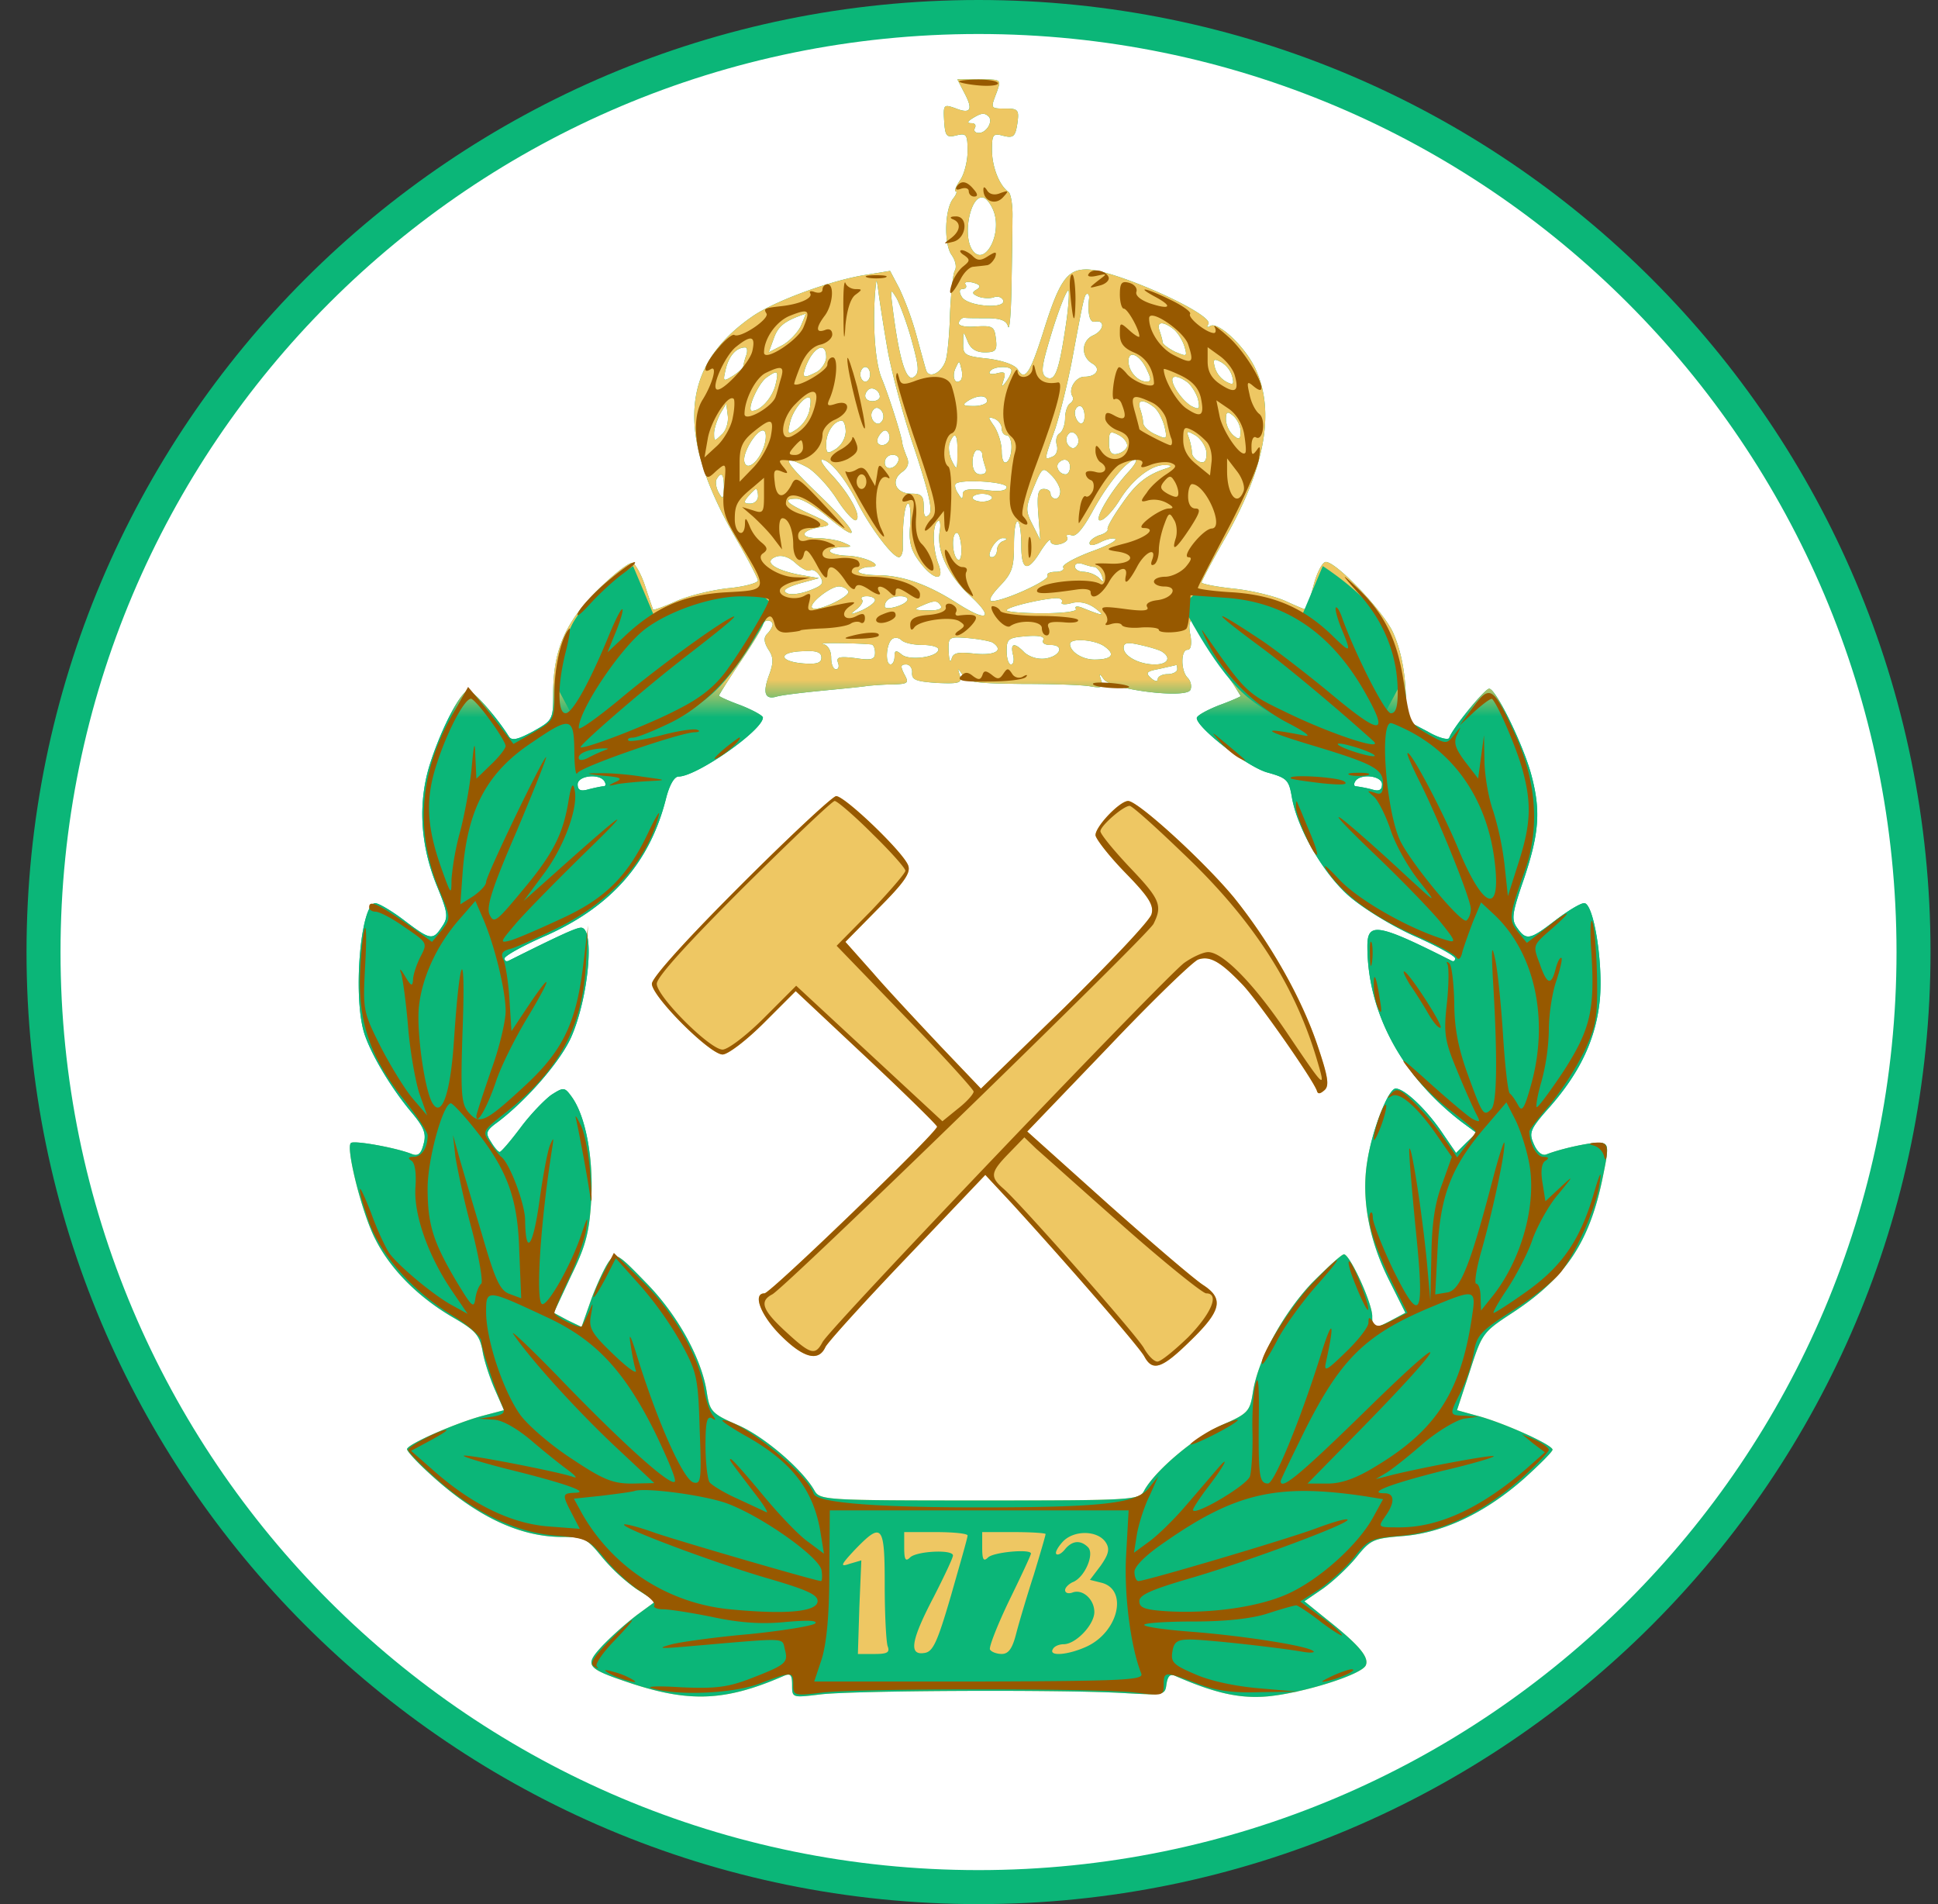
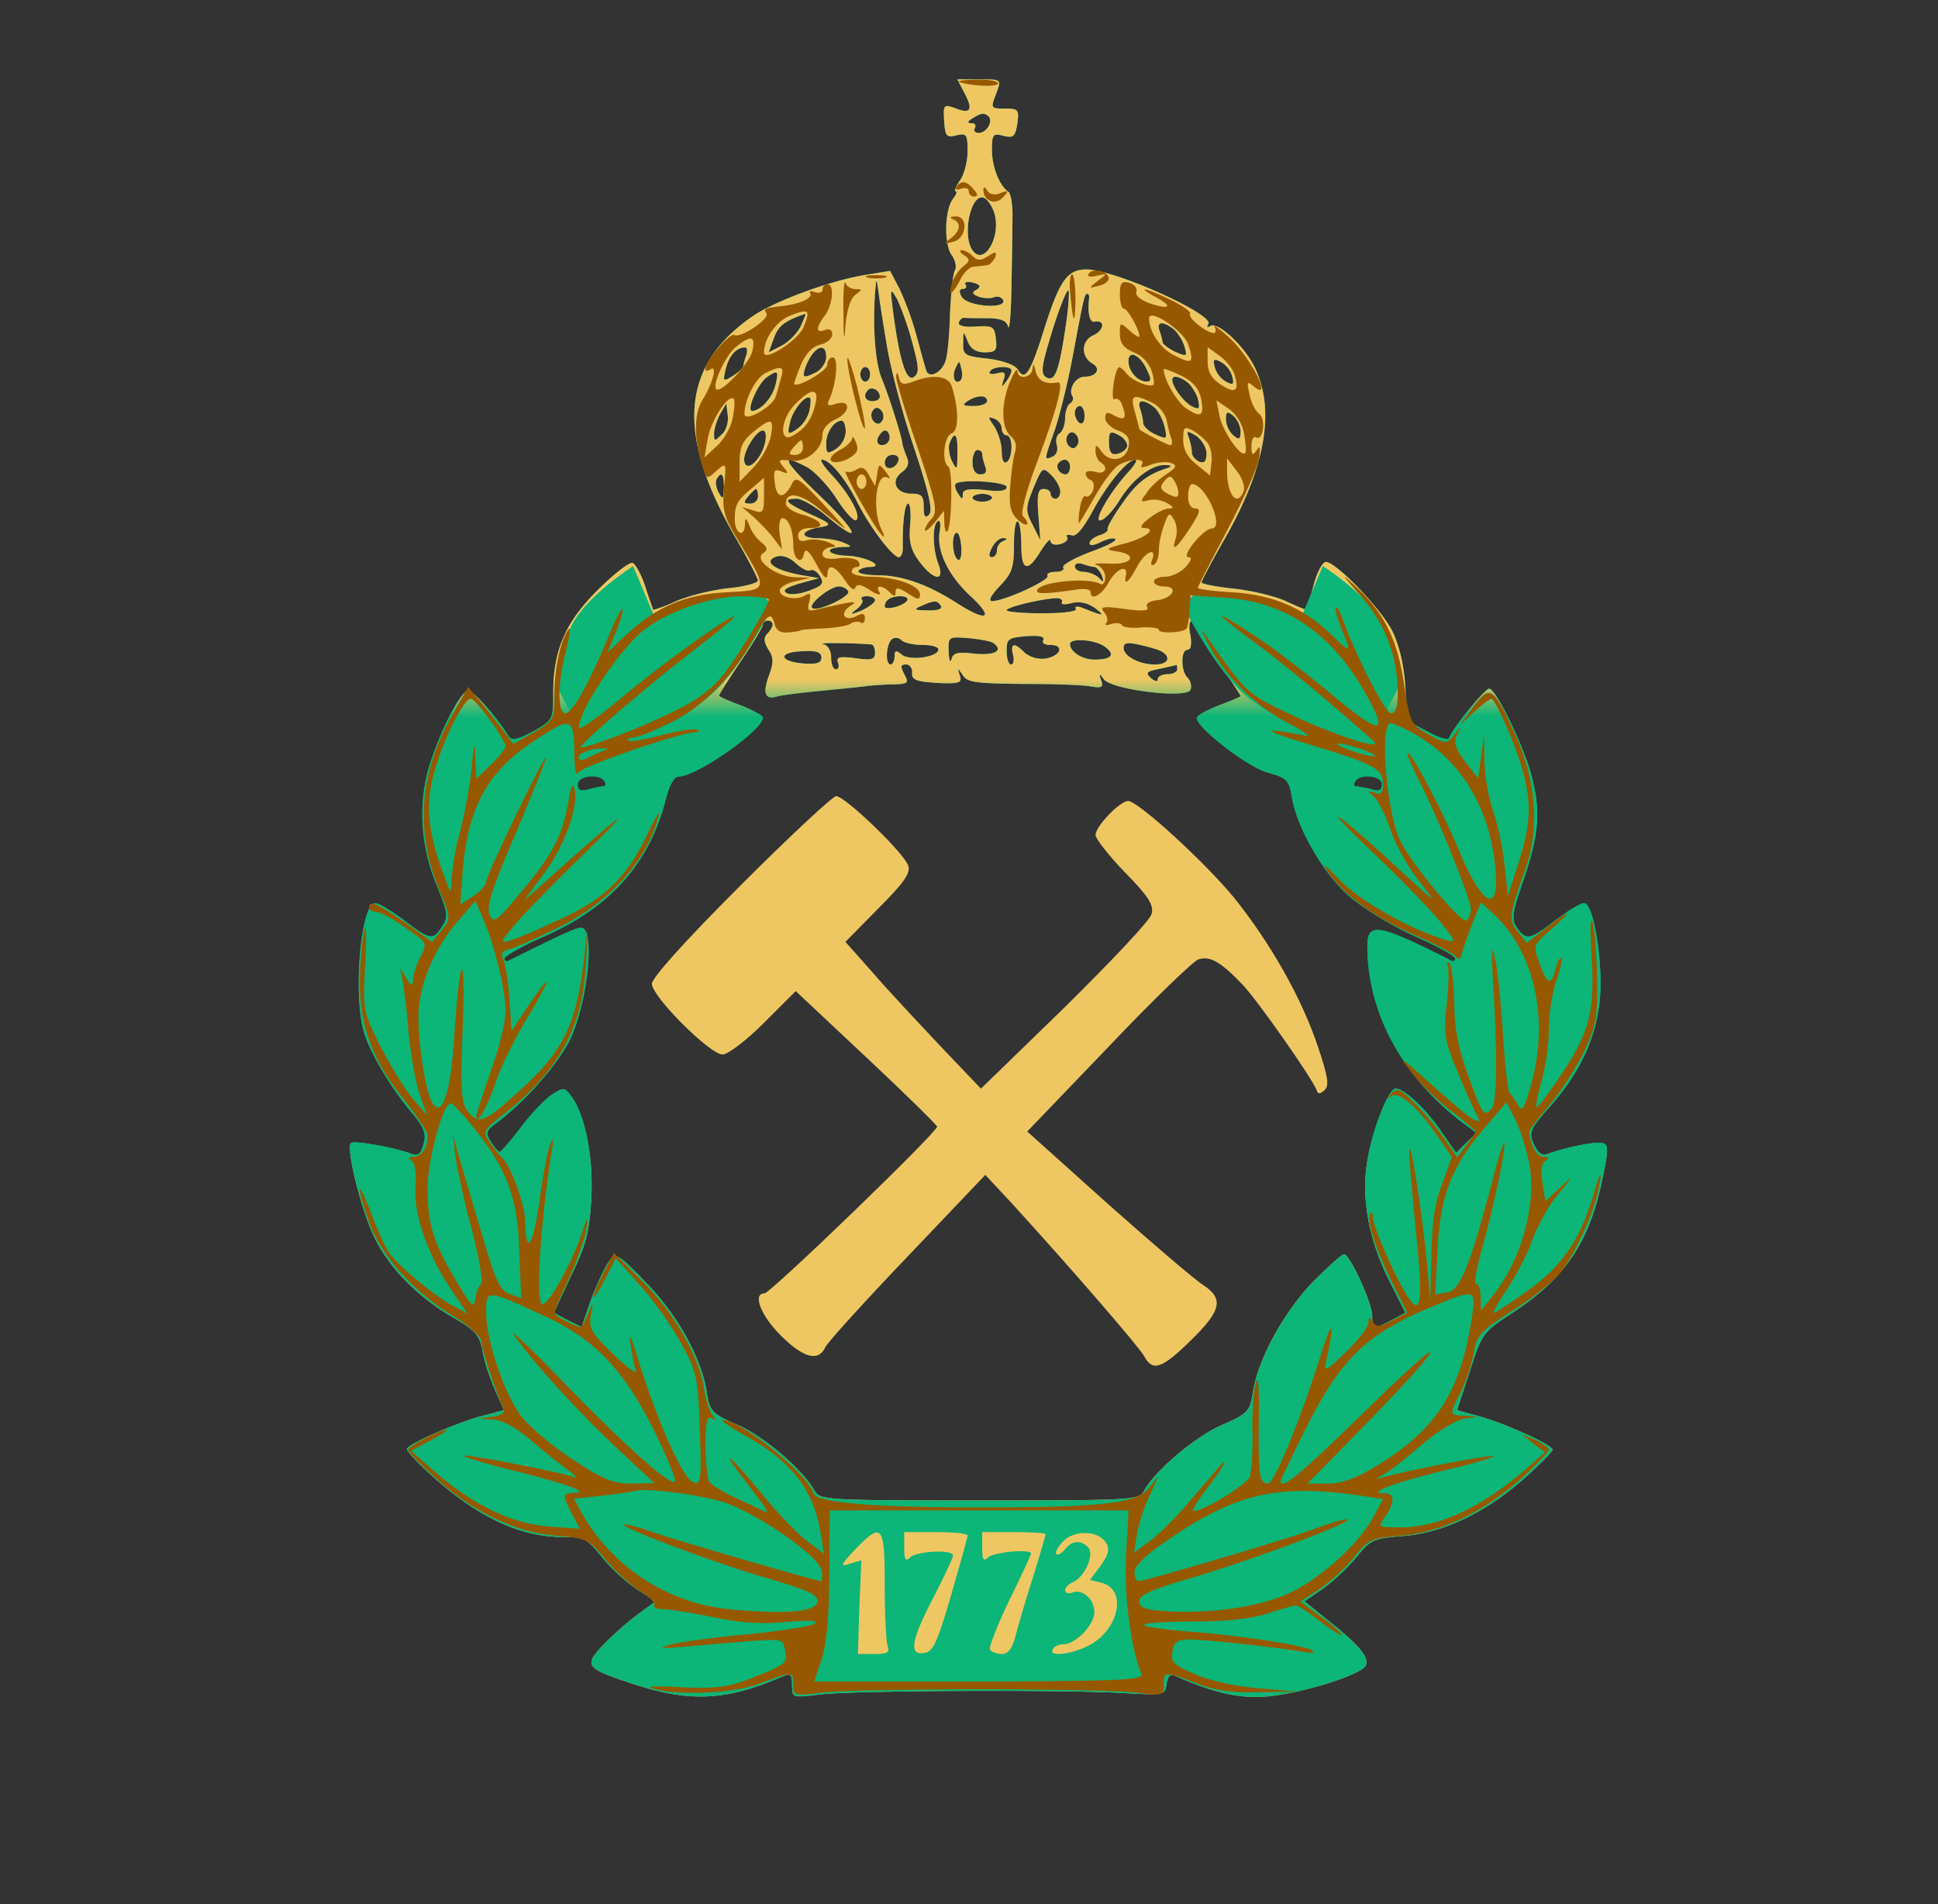
<svg xmlns="http://www.w3.org/2000/svg" width="57" height="56" fill="none" viewBox="0 0 57 56">
  <rect x="0" y="0" width="57" height="56" fill="#333333" stroke="none" />
  <g clip-path="url(#a)">
-     <path fill="#fff" stroke="#0bb678" d="M28.78.5c15.187 0 27.5 12.312 27.5 27.5s-12.313 27.5-27.5 27.5C13.59 55.5 1.28 43.188 1.28 28S13.59.5 28.78.5Z" />
    <path fill="url(#b)" d="M28.372 2.748c.258.488.172.617-.287.43-.33-.114-.344-.1-.315.388.029.444.072.487.358.415.302-.071.33-.028.33.474 0 .286-.1.688-.23.86-.114.172-.171.315-.114.315.043 0 .014.086-.072.201-.258.301-.286 1.333-.057 1.663.115.158.158.359.1.459-.057.086-.114.66-.143 1.247-.014.602-.072 1.233-.129 1.405-.115.359-.487.545-.573.287-.03-.086-.158-.56-.287-1.032a9 9 0 0 0-.502-1.377l-.272-.516-.703.115c-1.032.158-2.695.774-3.34 1.219-2.122 1.462-2.266 3.47-.488 6.538.358.616.645 1.175.645 1.233 0 .071-.401.186-.889.229-.502.057-1.19.23-1.534.387-.344.158-.645.258-.66.244a22 22 0 0 1-.229-.674c-.115-.359-.287-.66-.373-.703-.1-.028-.559.33-1.018.789-.96.946-1.319 1.778-1.319 3.04 0 .788-.014.802-.602 1.132-.459.244-.616.273-.702.144-.359-.574-1.076-1.391-1.205-1.348-.229.057-.76 1.075-1.09 2.079-.386 1.147-.329 2.437.187 3.684.316.775.33.904.143 1.176-.272.416-.344.401-1.118-.186-.358-.273-.745-.502-.846-.502-.444 0-.674 2.867-.3 3.9.229.645.816 1.605 1.39 2.28.344.415.416.601.33.903-.072.286-.158.358-.33.3-.444-.186-1.72-.415-1.807-.33-.157.144.33 2.08.717 2.825.445.89 1.276 1.72 2.294 2.309.645.373.774.516.86.975.043.286.216.803.359 1.132l.272.617-.602.158c-.774.2-2.25.845-2.25.989 0 .057.272.358.616.674 1.39 1.29 2.68 1.907 3.957 1.907.63 0 .717.043 1.147.573a5.4 5.4 0 0 0 1.032.96l.56.36-.546.4a10 10 0 0 0-1.003.89c-.56.602-.516.673.817 1.118 1.735.573 2.796.53 4.502-.215.2-.086.244-.029.244.272 0 .373 0 .373.831.273.947-.115 6.954-.144 8.847-.044 1.261.072 1.29.072 1.333-.258.043-.258.115-.315.287-.229 1.161.502 1.878.66 2.695.588 1.047-.1 2.782-.645 2.882-.918.1-.244-.23-.616-1.133-1.333l-.674-.545.545-.373c.301-.215.746-.63.99-.932.415-.516.501-.544 1.39-.616 1.176-.1 2.409-.688 3.556-1.706.444-.402.817-.774.817-.832 0-.143-1.462-.803-2.236-1.003l-.574-.158.373-1.133c.358-1.118.387-1.161 1.218-1.706 1.592-1.032 2.309-2.093 2.696-4.014.172-.832.172-.961-.014-1.004-.187-.057-1.147.143-1.635.33-.129.057-.272-.058-.373-.287-.157-.344-.129-.445.474-1.118.888-1.018 1.347-1.993 1.462-3.14.1-1.119-.187-2.84-.459-2.84-.115 0-.487.23-.846.503-.76.587-.86.602-1.133.215-.172-.244-.143-.43.216-1.463.444-1.333.487-1.993.2-3.053-.23-.846-1.032-2.51-1.233-2.51-.129 0-1.09 1.176-1.175 1.448-.029.072-.316 0-.631-.186l-.602-.315-.058-1.018c-.043-.645-.186-1.219-.387-1.635-.344-.66-1.649-2.021-1.95-2.021-.1 0-.258.3-.358.674-.1.387-.2.702-.215.716-.015.03-.273-.086-.588-.229-.301-.143-.99-.315-1.52-.373-.545-.057-.975-.143-.975-.186s.316-.645.703-1.32c1.161-2.05 1.462-3.698.889-4.946-.287-.645-1.104-1.419-1.334-1.276-.1.058-.114.029-.057-.057.172-.287-2.767-1.606-3.584-1.606-.574 0-.803.33-1.276 1.85-.387 1.218-.545 1.448-.746 1.09-.086-.13-.43-.259-.875-.316-.688-.072-.745-.115-.73-.459 0-.358 0-.373.128-.057.086.23.258.33.502.33.33 0 .373-.058.33-.402-.043-.358-.086-.387-.588-.358-.344.028-.53-.029-.502-.115s.1-.143.158-.143c.057.014.358.014.66.014.415 0 .587.072.63.244.043.143.086-.359.1-1.104s.03-1.678.03-2.065c.014-.373-.044-.731-.115-.788-.273-.187-.488-.746-.488-1.233 0-.46.029-.502.344-.416.287.071.344.014.402-.359.057-.401.028-.444-.344-.444-.46 0-.445 0-.259-.488.13-.372.13-.372-.516-.372h-.645zm.703.674c.143.144-.058.488-.287.488-.115 0-.158-.072-.115-.144.043-.086 0-.143-.1-.143-.13 0-.13-.043.029-.143.258-.158.344-.172.473-.058m.158 2.81c.243.703-.302 1.65-.646 1.104-.286-.458-.028-1.648.344-1.52.1.03.23.216.302.416m-3.14 3.986c.114.674.473 2.022.802 2.982.43 1.305.545 1.821.43 1.936-.114.115-.157.057-.157-.23 0-.315-.057-.387-.358-.387-.46 0-.631-.372-.287-.63.186-.13.23-.273.143-.46-.057-.143-.129-.343-.129-.415-.043-.272-.416-1.434-.602-1.878-.186-.43-.272-1.491-.2-2.495.042-.487.042-.487.1-.072.028.23.143.975.258 1.65m2.638-1.706c-.158.086-.144.13.057.215.13.043.33.057.445.014s.229 0 .272.086c.1.273-1.061.187-1.219-.1-.086-.143-.072-.23.029-.23.086 0 .129-.057.086-.128-.057-.072.043-.1.215-.058.215.058.244.115.115.201m-1.907 1.534c.215.789.215.932.043 1.047-.215.129-.416-.516-.602-1.95-.086-.674-.086-.688.114-.359.1.201.316.775.445 1.262m4.516-.43c-.2 1.333-.315 1.62-.573 1.477-.172-.115-.13-.344.186-1.377.215-.688.43-1.218.473-1.175.029.043 0 .53-.086 1.075m.688-.803c-.043.416.029.688.172.645.316-.057.273.258-.043.402-.358.158-.372.63-.028.831.258.144.129.387-.23.387-.258 0-.487.359-.358.574.043.072.014.158-.072.215-.072.043-.143.244-.143.43s-.072.387-.158.445c-.086.043-.129.2-.086.344.043.157-.014.3-.129.344-.244.1-.258.143.086-.832.143-.444.373-1.376.502-2.064.344-1.85.358-1.893.444-1.893.043 0 .058.086.043.172m-8.473.774c-.1.201-.344.46-.56.574l-.386.2.157-.43c.13-.358.33-.501.918-.702.029-.014-.043.158-.13.358m10.954.086c.129.1.272.33.33.517.086.3.071.3-.273.157-.2-.1-.373-.23-.373-.287s-.043-.2-.086-.33c-.1-.272.086-.3.402-.057m-12.56.775a2 2 0 0 0-.086.315c0 .057-.143.186-.301.287-.301.186-.301.172-.215-.2.1-.402.315-.632.573-.632.058 0 .072.1.03.23m2.351.057c0 .143-.129.344-.272.43-.387.2-.444.186-.344-.115.215-.602.616-.817.616-.315m9.434.373c.13.272.13.344-.014.344-.258 0-.53-.301-.53-.602 0-.344.344-.187.544.258m2.51.2c.057.23.028.258-.187.144a.72.72 0 0 1-.33-.43c-.057-.23-.028-.258.187-.144a.72.72 0 0 1 .33.43m-7.986.1c-.158.158-.273-.085-.158-.343.114-.244.114-.244.172 0 .043.143.029.3-.014.344m-2.667-.171c0 .114-.058.215-.144.215-.071 0-.143-.1-.143-.215s.072-.215.143-.215c.086 0 .144.1.144.215m4.158-.115c0 .072-.072.215-.158.33-.13.172-.143.172-.072-.057.072-.216.029-.244-.2-.187-.158.043-.259.014-.201-.057.086-.158.63-.172.63-.029m-6.94.43c-.1.387-.444.76-.688.76-.172 0 .158-.774.416-.975.344-.244.373-.215.272.215m12.13-.071c.114.1.258.33.3.501.058.287.03.301-.2.187-.244-.144-.559-.574-.559-.774 0-.144.215-.1.459.086m-9.061.415c0 .072-.1.13-.215.13-.216 0-.287-.173-.13-.33.115-.115.345.014.345.2m-2.08.445a.97.97 0 0 1-.372.516c-.258.172-.273.143-.187-.215.087-.373.474-.832.588-.703.029.029.015.201-.028.402m5.234-.316c0 .072-.172.144-.387.144-.316 0-.359-.029-.187-.144.287-.186.574-.186.574 0m4.903.172c.13.1.258.359.316.574.086.387.071.387-.273.23-.2-.087-.358-.245-.358-.345s-.043-.272-.086-.401c-.1-.273.086-.301.401-.058m-12.703.803c-.215.215-.23.215-.23-.028 0-.13.087-.388.173-.56l.186-.315.043.344c.029.187-.043.445-.172.56m4.717-.401c-.072.114-.158.114-.244.029s-.1-.23-.042-.316c.071-.115.157-.115.243-.029s.1.23.043.316m5.95-.13c0 .159-.057.244-.143.201-.072-.042-.143-.186-.143-.3 0-.115.071-.201.143-.201.086 0 .143.129.143.3m4.588.445c0 .244-.043.258-.215.115a.7.7 0 0 1-.215-.459c0-.244.043-.258.215-.114.115.1.215.3.215.458m-7.025-.086c0 .115.072.2.143.2.086 0 .144.159.144.345 0 .2-.058.401-.144.444-.086.058-.143-.085-.143-.315s-.1-.545-.215-.731c-.2-.287-.2-.301 0-.23.114.043.215.172.215.287m-4.588.1a.68.68 0 0 1-.287.502c-.258.158-.287.144-.287-.157 0-.33.23-.674.46-.674.057 0 .114.143.114.33m-2.38.345c-.13.502-.53.846-.602.53-.058-.258.344-.917.545-.917.086 0 .114.157.057.387m3.67-.172a.22.22 0 0 1-.215.215c-.129 0-.172-.086-.129-.215.058-.115.144-.215.215-.215s.13.1.13.215m5.52.215c-.072.114-.158.114-.244.028s-.1-.229-.043-.315c.072-.115.158-.115.244-.029s.1.23.043.316m1.463.043c-.03.1-.158.186-.287.215-.172.043-.244-.058-.244-.33 0-.33.029-.358.301-.215.158.086.258.244.23.33m2.337.2c0 .23-.058.301-.215.244-.115-.057-.215-.172-.215-.272s-.044-.301-.087-.43c-.086-.215-.057-.215.215-.058.158.115.302.344.302.516m-7.327 0c0 .488-.014.517-.157.23-.087-.172-.115-.416-.072-.53.157-.388.244-.259.23.3m.731.03c0 .07.043.229.086.357.058.158.015.23-.143.23-.143 0-.23-.13-.23-.358 0-.201.072-.359.144-.359.086 0 .143.057.143.13m-2.466.185c-.086.259-.401.302-.401.058 0-.13.1-.23.23-.23.128 0 .2.072.171.172m-2.695.187c.215.115.616.53.875.932.243.387.516.674.573.63.172-.1-.186-.76-.703-1.318-.243-.258-.372-.46-.3-.46.229 0 .688.546 1.046 1.262.373.732 1.032 1.606 1.219 1.606.057 0 .114-.114.114-.258-.014-.76.058-1.319.158-1.319.058 0 .086.287.058.631-.044.488.014.731.272 1.075.416.56.76.602.559.072-.172-.444-.186-1.161-.014-1.262.057-.043.086.072.057.273-.115.573.23 1.304.889 1.921.717.66.516.789-.344.244-.89-.574-1.62-.832-2.337-.846-.373 0-.645-.058-.602-.13.043-.057.186-.114.315-.114.502 0-.1-.315-.66-.33-.587-.028-.688-.23-.128-.258.3 0 .3-.014.028-.129-.157-.071-.516-.129-.774-.129-.56-.014-.459-.244.129-.33.316-.057.287-.1-.315-.372-.732-.33-.846-.46-.416-.46.158 0 .545.23.874.503 1.076.903.961.516-.172-.574-1.104-1.06-1.204-1.276-.401-.86m7.742 0c0 .115-.057.215-.129.215-.186 0-.315-.23-.2-.344.157-.158.33-.086.33.129m1.692.172c-.56.616-1.047 1.491-.774 1.39.129-.042.358-.3.53-.573.373-.616.947-1.06 1.334-1.046q.3 0 .086.086c-.603.186-.932.458-1.334 1.046-.258.359-.444.688-.43.746.029.057-.086.143-.244.186-.157.058-.286.158-.286.23 0 .085.114.071.3-.015.158-.086.36-.143.445-.114.1.043-.23.214-.717.387-.487.186-.846.387-.803.458s-.057.13-.229.13-.272.057-.23.114c.072.13-1.275.746-1.634.746-.115 0-.043-.158.23-.445.358-.373.415-.545.415-1.204 0-.416.043-.731.115-.688.057.028.1.344.1.702 0 .746.187.803.574.158.158-.244.287-.387.287-.287 0 .086.129.13.286.086.158-.043.244-.129.201-.2s.014-.087.13-.058c.128.058.329-.186.601-.674.43-.803 1.033-1.548 1.276-1.548.072 0-.028.172-.23.387m-1.979.545c0 .114-.057.215-.143.215a.154.154 0 0 1-.143-.144c0-.086-.086-.143-.201-.143-.172 0-.2.172-.158.746l.058.76-.23-.46c-.215-.415-.2-.501.029-1.075.258-.616.272-.63.53-.372.144.143.258.358.258.473m-9.892-.115c-.015.344-.03.373-.158.143-.072-.129-.1-.315-.058-.387.144-.243.216-.157.216.244m8.315-.014q0 .171-.645.086c-.487-.043-.645-.015-.645.129 0 .157-.029.157-.13-.015-.085-.114-.114-.243-.085-.286.1-.158 1.505-.072 1.505.086m-7.312.272c0 .115-.1.215-.23.215-.2 0-.2-.043-.057-.215.1-.115.201-.215.23-.215s.057.1.057.215m6.882.043c0 .057-.129.115-.287.115s-.286-.058-.286-.115.129-.115.286-.115c.158 0 .287.058.287.115m-.903 1.463c.014.258-.029.401-.1.358-.172-.1-.201-.789-.03-.789.058 0 .116.201.13.43m1.233-.187c-.1.029-.186.158-.186.273 0 .114-.072.2-.144.2-.1 0-.1-.086 0-.286.086-.158.23-.287.33-.273q.194 0 0 .086m-5.678.86c.072-.043.201.03.287.172.13.215.086.273-.33.43-.272.1-.573.13-.66.058-.128-.072.015-.158.388-.273l.573-.157-.573-.1c-.746-.144-1.075-.388-.688-.531.157-.057.372 0 .573.186.172.158.359.258.43.215m8.359-.1c.057 0 .158.115.215.244.072.215.057.23-.086.071a.8.8 0 0 0-.444-.172c-.144 0-.258-.071-.258-.157s.1-.115.229-.072.272.086.344.086m-7.24.717c.086.143-.932.63-1.061.487-.115-.114.53-.63.788-.63.1 0 .23.057.273.143m.788.258c0 .072-.172.2-.387.301-.344.143-.373.13-.158-.029.144-.114.215-.243.158-.286-.043-.058.014-.1.143-.1.144 0 .244.057.244.114m.946.014c-.1.158-.66.301-.66.172 0-.186.187-.3.46-.3.157 0 .243.057.2.128m4.545.058c-.028.057.1.071.301.014.23-.057.474 0 .689.158.315.244.23.23-.416-.029-.13-.043-.2-.029-.158.043.058.072-.358.13-.975.13-.588 0-1.06-.044-1.06-.087 0-.1 1.06-.344 1.462-.358.129 0 .2.057.157.129m-3.555.1c.057.086-.1.143-.387.13-.388 0-.43-.03-.187-.13.387-.172.473-.172.574 0m-4.947.545c0 .057-.071.186-.157.272-.115.115-.1.244.028.46.158.229.158.386.029.745q-.301.795.215.645c.143-.043.731-.115 1.319-.172.588-.058 1.204-.115 1.362-.144.158-.014.502-.043.76-.043.43-.014.459-.043.315-.3-.114-.23-.114-.287.058-.287.1 0 .186.114.172.243-.015.215.129.258.731.301.66.029.746 0 .674-.215-.072-.243-.072-.243.086-.014.129.215.401.244 1.763.258.89 0 1.778.029 1.993.072.33.057.387.028.316-.172-.072-.215-.058-.23.071-.043.215.315 2.452.587 2.553.315.042-.1.014-.258-.087-.358-.2-.201-.2-.818 0-.818.1 0 .13-.157.087-.43-.058-.243-.03-.43.042-.43.087 0 .144.058.144.13 0 .07.287.573.645 1.103.358.516.645.975.645.99 0 .014-.287.143-.645.272-.358.143-.645.301-.645.373 0 .286 1.52 1.462 2.093 1.605.56.158.617.216.703.717.157.918.903 2.208 1.648 2.882.402.359 1.233.875 1.922 1.19.688.301 1.233.602 1.233.674s-.043.1-.1.072c-2.18-1.104-2.481-1.147-2.481-.43 0 1.95 1.018 3.828 2.781 5.175l.43.316-.3.286-.302.302-.444-.646c-.445-.645-1.075-1.247-1.334-1.247-.215 0-.688 1.219-.831 2.122-.186 1.09.043 2.337.645 3.527l.473.946-.401.215c-.545.287-.574.273-.574-.114s-.66-1.821-.831-1.821c-.072 0-.488.387-.947.846-.86.917-1.591 2.265-1.734 3.226-.086.544-.144.616-.904.946-.788.344-1.978 1.348-2.294 1.935-.143.273-.3.287-4.846.287-4.53 0-4.688-.014-4.846-.286-.344-.617-1.49-1.606-2.265-1.936-.76-.33-.817-.402-.903-.946-.144-.99-.86-2.294-1.792-3.24-.846-.875-.89-.89-1.09-.617-.115.158-.344.645-.516 1.104l-.287.817-.416-.2-.401-.216.516-1.104c.444-.903.53-1.29.588-2.265.057-1.219-.172-2.437-.588-2.997-.2-.272-.23-.272-.588-.043-.2.144-.616.574-.903.961-.301.401-.574.717-.617.717s-.157-.13-.258-.301c-.172-.258-.143-.33.215-.588.846-.645 1.807-1.75 2.137-2.466.516-1.147.716-3.24.3-3.24-.143 0-.616.215-2.136.975-.071.028-.114 0-.114-.072s.559-.387 1.261-.688c1.893-.86 3.011-2.137 3.484-4 .1-.402.244-.66.373-.66.53 0 2.48-1.362 2.48-1.735 0-.057-.286-.215-.645-.358-.358-.13-.645-.258-.645-.287s.287-.487.645-1.018c.359-.53.646-1.003.646-1.075 0-.057.071-.115.143-.115.086 0 .143.058.143.115m4.402.602c.258 0 .473.057.473.13 0 .229-.846.343-1.075.157-.172-.144-.215-.13-.215.057 0 .13-.058.23-.115.23-.172 0-.13-.617.043-.746.072-.057.2-.043.272.029.086.086.359.143.617.143m2.064-.072c.345.23.087.387-.516.33-.501-.057-.645-.029-.688.158-.043.129-.072.029-.086-.215-.014-.445 0-.445.574-.402.315.029.63.086.716.13m1.492-.071c-.043.086.043.143.215.143.43 0 .286.344-.172.402a.82.82 0 0 1-.588-.173c-.301-.315-.43-.286-.344.058.043.157.014.287-.058.287-.071 0-.129-.172-.129-.402 0-.358.058-.387.588-.43.373-.029.545.014.488.115m-5.047.129c.057.014.1.114.1.243 0 .201-.1.23-.588.158-.459-.057-.559-.028-.502.13.044.114.015.2-.057.2-.086 0-.143-.158-.143-.344 0-.215-.1-.373-.244-.402-.2-.043.99-.028 1.434.015m6.867.071c.316.23.187.373-.315.373-.358 0-.717-.23-.717-.459 0-.186.76-.129 1.032.086m1.678.144c.272.172.172.373-.215.373-.459 0-.918-.244-.918-.488 0-.158.115-.172.488-.086.258.057.559.143.645.2m-10.022.172c0 .157-.129.2-.53.172-.717-.058-.76-.33-.043-.359.43-.028.573.03.573.187m10.466.344c0 .072-.129.143-.286.143-.158 0-.287.072-.287.144 0 .086-.086.071-.2-.029-.173-.158-.13-.2.257-.272.244-.058.459-.1.488-.115.014 0 .028.043.028.129m-16.846 3.297c.043.072.043.144-.029.144-.057 0-.258.043-.43.086-.244.072-.33.029-.33-.143 0-.259.646-.33.789-.087m22.868.086c0 .173-.086.216-.315.144a4 4 0 0 0-.445-.086c-.072 0-.072-.072-.029-.143.144-.244.79-.172.79.085" />
    <path fill="url(#c)" d="M28.372 2.748c.258.488.172.617-.287.43-.33-.114-.344-.1-.315.388.029.444.072.487.358.415.302-.071.33-.028.33.474 0 .286-.1.688-.23.86-.114.172-.171.315-.114.315.043 0 .014.086-.072.201-.258.301-.286 1.333-.057 1.663.115.158.158.359.1.459-.057.086-.114.66-.143 1.247-.014.602-.072 1.233-.129 1.405-.115.359-.487.545-.573.287-.03-.086-.158-.56-.287-1.032a9 9 0 0 0-.502-1.377l-.272-.516-.703.115c-1.032.158-2.695.774-3.34 1.219-2.122 1.462-2.266 3.47-.488 6.538.358.616.645 1.175.645 1.233 0 .071-.401.186-.889.229-.502.057-1.19.23-1.534.387-.344.158-.645.258-.66.244a22 22 0 0 1-.229-.674c-.115-.359-.287-.66-.373-.703-.1-.028-.559.33-1.018.789-.96.946-1.319 1.778-1.319 3.04 0 .788-.014.802-.602 1.132-.459.244-.616.273-.702.144-.359-.574-1.076-1.391-1.205-1.348-.229.057-.76 1.075-1.09 2.079-.386 1.147-.329 2.437.187 3.684.316.775.33.904.143 1.176-.272.416-.344.401-1.118-.186-.358-.273-.745-.502-.846-.502-.444 0-.674 2.867-.3 3.9.229.645.816 1.605 1.39 2.28.344.415.416.601.33.903-.072.286-.158.358-.33.3-.444-.186-1.72-.415-1.807-.33-.157.144.33 2.08.717 2.825.445.89 1.276 1.72 2.294 2.309.645.373.774.516.86.975.043.286.216.803.359 1.132l.272.617-.602.158c-.774.2-2.25.845-2.25.989 0 .057.272.358.616.674 1.39 1.29 2.68 1.907 3.957 1.907.63 0 .717.043 1.147.573a5.4 5.4 0 0 0 1.032.96l.56.36-.546.4a10 10 0 0 0-1.003.89c-.56.602-.516.673.817 1.118 1.735.573 2.796.53 4.502-.215.2-.086.244-.029.244.272 0 .373 0 .373.831.273.947-.115 6.954-.144 8.847-.044 1.261.072 1.29.072 1.333-.258.043-.258.115-.315.287-.229 1.161.502 1.878.66 2.695.588 1.047-.1 2.782-.645 2.882-.918.1-.244-.23-.616-1.133-1.333l-.674-.545.545-.373c.301-.215.746-.63.99-.932.415-.516.501-.544 1.39-.616 1.176-.1 2.409-.688 3.556-1.706.444-.402.817-.774.817-.832 0-.143-1.462-.803-2.236-1.003l-.574-.158.373-1.133c.358-1.118.387-1.161 1.218-1.706 1.592-1.032 2.309-2.093 2.696-4.014.172-.832.172-.961-.014-1.004-.187-.057-1.147.143-1.635.33-.129.057-.272-.058-.373-.287-.157-.344-.129-.445.474-1.118.888-1.018 1.347-1.993 1.462-3.14.1-1.119-.187-2.84-.459-2.84-.115 0-.487.23-.846.503-.76.587-.86.602-1.133.215-.172-.244-.143-.43.216-1.463.444-1.333.487-1.993.2-3.053-.23-.846-1.032-2.51-1.233-2.51-.129 0-1.09 1.176-1.175 1.448-.029.072-.316 0-.631-.186l-.602-.315-.058-1.018c-.043-.645-.186-1.219-.387-1.635-.344-.66-1.649-2.021-1.95-2.021-.1 0-.258.3-.358.674-.1.387-.2.702-.215.716-.015.03-.273-.086-.588-.229-.301-.143-.99-.315-1.52-.373-.545-.057-.975-.143-.975-.186s.316-.645.703-1.32c1.161-2.05 1.462-3.698.889-4.946-.287-.645-1.104-1.419-1.334-1.276-.1.058-.114.029-.057-.057.172-.287-2.767-1.606-3.584-1.606-.574 0-.803.33-1.276 1.85-.387 1.218-.545 1.448-.746 1.09-.086-.13-.43-.259-.875-.316-.688-.072-.745-.115-.73-.459 0-.358 0-.373.128-.057.086.23.258.33.502.33.33 0 .373-.058.33-.402-.043-.358-.086-.387-.588-.358-.344.028-.53-.029-.502-.115s.1-.143.158-.143c.057.014.358.014.66.014.415 0 .587.072.63.244.043.143.086-.359.1-1.104s.03-1.678.03-2.065c.014-.373-.044-.731-.115-.788-.273-.187-.488-.746-.488-1.233 0-.46.029-.502.344-.416.287.071.344.014.402-.359.057-.401.028-.444-.344-.444-.46 0-.445 0-.259-.488.13-.372.13-.372-.516-.372h-.645zm.703.674c.143.144-.058.488-.287.488-.115 0-.158-.072-.115-.144.043-.086 0-.143-.1-.143-.13 0-.13-.043.029-.143.258-.158.344-.172.473-.058m.158 2.81c.243.703-.302 1.65-.646 1.104-.286-.458-.028-1.648.344-1.52.1.03.23.216.302.416m-3.14 3.986c.114.674.473 2.022.802 2.982.43 1.305.545 1.821.43 1.936-.114.115-.157.057-.157-.23 0-.315-.057-.387-.358-.387-.46 0-.631-.372-.287-.63.186-.13.23-.273.143-.46-.057-.143-.129-.343-.129-.415-.043-.272-.416-1.434-.602-1.878-.186-.43-.272-1.491-.2-2.495.042-.487.042-.487.1-.072.028.23.143.975.258 1.65m2.638-1.706c-.158.086-.144.13.057.215.13.043.33.057.445.014s.229 0 .272.086c.1.273-1.061.187-1.219-.1-.086-.143-.072-.23.029-.23.086 0 .129-.057.086-.128-.057-.072.043-.1.215-.058.215.058.244.115.115.201m-1.907 1.534c.215.789.215.932.043 1.047-.215.129-.416-.516-.602-1.95-.086-.674-.086-.688.114-.359.1.201.316.775.445 1.262m4.516-.43c-.2 1.333-.315 1.62-.573 1.477-.172-.115-.13-.344.186-1.377.215-.688.43-1.218.473-1.175.029.043 0 .53-.086 1.075m.688-.803c-.043.416.029.688.172.645.316-.057.273.258-.043.402-.358.158-.372.63-.028.831.258.144.129.387-.23.387-.258 0-.487.359-.358.574.043.072.014.158-.072.215-.072.043-.143.244-.143.43s-.072.387-.158.445c-.086.043-.129.2-.086.344.043.157-.014.3-.129.344-.244.1-.258.143.086-.832.143-.444.373-1.376.502-2.064.344-1.85.358-1.893.444-1.893.043 0 .058.086.043.172m-8.473.774c-.1.201-.344.46-.56.574l-.386.2.157-.43c.13-.358.33-.501.918-.702.029-.014-.043.158-.13.358m10.954.086c.129.1.272.33.33.517.086.3.071.3-.273.157-.2-.1-.373-.23-.373-.287s-.043-.2-.086-.33c-.1-.272.086-.3.402-.057m-12.56.775a2 2 0 0 0-.086.315c0 .057-.143.186-.301.287-.301.186-.301.172-.215-.2.1-.402.315-.632.573-.632.058 0 .072.1.03.23m2.351.057c0 .143-.129.344-.272.43-.387.2-.444.186-.344-.115.215-.602.616-.817.616-.315m9.434.373c.13.272.13.344-.014.344-.258 0-.53-.301-.53-.602 0-.344.344-.187.544.258m2.51.2c.057.23.028.258-.187.144a.72.72 0 0 1-.33-.43c-.057-.23-.028-.258.187-.144a.72.72 0 0 1 .33.43m-7.986.1c-.158.158-.273-.085-.158-.343.114-.244.114-.244.172 0 .043.143.029.3-.014.344m-2.667-.171c0 .114-.058.215-.144.215-.071 0-.143-.1-.143-.215s.072-.215.143-.215c.086 0 .144.1.144.215m4.158-.115c0 .072-.072.215-.158.33-.13.172-.143.172-.072-.057.072-.216.029-.244-.2-.187-.158.043-.259.014-.201-.057.086-.158.63-.172.63-.029m-6.94.43c-.1.387-.444.76-.688.76-.172 0 .158-.774.416-.975.344-.244.373-.215.272.215m12.13-.071c.114.1.258.33.3.501.058.287.03.301-.2.187-.244-.144-.559-.574-.559-.774 0-.144.215-.1.459.086m-9.061.415c0 .072-.1.13-.215.13-.216 0-.287-.173-.13-.33.115-.115.345.014.345.2m-2.08.445a.97.97 0 0 1-.372.516c-.258.172-.273.143-.187-.215.087-.373.474-.832.588-.703.029.029.015.201-.028.402m5.234-.316c0 .072-.172.144-.387.144-.316 0-.359-.029-.187-.144.287-.186.574-.186.574 0m4.903.172c.13.1.258.359.316.574.086.387.071.387-.273.23-.2-.087-.358-.245-.358-.345s-.043-.272-.086-.401c-.1-.273.086-.301.401-.058m-12.703.803c-.215.215-.23.215-.23-.028 0-.13.087-.388.173-.56l.186-.315.043.344c.029.187-.043.445-.172.56m4.717-.401c-.072.114-.158.114-.244.029s-.1-.23-.042-.316c.071-.115.157-.115.243-.029s.1.23.043.316m5.95-.13c0 .159-.057.244-.143.201-.072-.042-.143-.186-.143-.3 0-.115.071-.201.143-.201.086 0 .143.129.143.3m4.588.445c0 .244-.043.258-.215.115a.7.7 0 0 1-.215-.459c0-.244.043-.258.215-.115.115.1.215.302.215.46m-7.025-.086c0 .115.072.2.143.2.086 0 .144.159.144.345 0 .2-.058.401-.144.444-.086.058-.143-.085-.143-.315s-.1-.545-.215-.731c-.2-.287-.2-.301 0-.23.114.043.215.172.215.287m-4.588.1a.68.68 0 0 1-.287.502c-.258.158-.287.144-.287-.157 0-.33.23-.674.46-.674.057 0 .114.143.114.33m-2.38.345c-.13.502-.53.846-.602.53-.058-.258.344-.917.545-.917.086 0 .114.157.057.387m3.67-.172a.22.22 0 0 1-.215.215c-.129 0-.172-.086-.129-.215.058-.115.144-.215.215-.215s.13.1.13.215m5.52.215c-.072.114-.158.114-.244.028s-.1-.229-.043-.315c.072-.115.158-.115.244-.029s.1.23.043.316m1.463.043c-.03.1-.158.186-.287.215-.172.043-.244-.058-.244-.33 0-.33.029-.358.301-.215.158.086.258.244.23.33m2.337.2c0 .23-.058.301-.215.244-.115-.057-.215-.172-.215-.272s-.044-.301-.087-.43c-.086-.215-.057-.215.215-.058.158.115.302.344.302.516m-7.327 0c0 .488-.014.517-.157.23-.087-.172-.115-.416-.072-.53.157-.388.244-.259.23.3m.731.03c0 .07.043.229.086.357.058.158.015.23-.143.23-.143 0-.23-.13-.23-.358 0-.201.072-.359.144-.359.086 0 .143.057.143.13m-2.466.185c-.086.259-.401.302-.401.058 0-.13.1-.23.23-.23.128 0 .2.072.171.172m-2.695.187c.215.115.616.53.875.932.243.387.516.674.573.63.172-.1-.186-.76-.703-1.318-.243-.258-.372-.46-.3-.46.229 0 .688.546 1.046 1.262.373.732 1.032 1.606 1.219 1.606.057 0 .114-.114.114-.258-.014-.76.058-1.319.158-1.319.058 0 .086.287.058.631-.044.488.014.731.272 1.075.416.56.76.602.559.072-.172-.444-.186-1.161-.014-1.262.057-.043.086.072.057.273-.115.573.23 1.304.889 1.921.717.66.516.789-.344.244-.89-.574-1.62-.832-2.337-.846-.373 0-.645-.058-.602-.13.043-.057.186-.114.315-.114.502 0-.1-.315-.66-.33-.587-.028-.688-.23-.128-.258.3 0 .3-.014.028-.129-.157-.071-.516-.129-.774-.129-.56-.014-.459-.244.129-.33.316-.057.287-.1-.315-.372-.732-.33-.846-.46-.416-.46.158 0 .545.23.874.503 1.076.903.961.516-.172-.574-1.104-1.06-1.204-1.276-.401-.86m7.742 0c0 .115-.057.215-.129.215-.186 0-.315-.23-.2-.344.157-.158.33-.086.33.129m1.692.172c-.56.616-1.047 1.491-.774 1.39.129-.042.358-.3.53-.573.373-.616.947-1.06 1.334-1.046q.3 0 .086.086c-.603.186-.932.458-1.334 1.046-.258.359-.444.688-.43.746.029.057-.086.143-.244.186-.157.058-.286.158-.286.23 0 .085.114.071.3-.015.158-.086.36-.143.445-.114.1.043-.23.214-.717.387-.487.186-.846.387-.803.458s-.057.13-.229.13-.272.057-.23.114c.072.13-1.275.746-1.634.746-.115 0-.043-.158.23-.445.358-.373.415-.545.415-1.204 0-.416.043-.731.115-.688.057.028.1.344.1.702 0 .746.187.803.574.158.158-.244.287-.387.287-.287 0 .086.129.13.286.086.158-.043.244-.129.201-.2s.014-.087.13-.058c.128.058.329-.186.601-.674.43-.803 1.033-1.548 1.276-1.548.072 0-.028.172-.23.387m-1.979.545c0 .114-.057.215-.143.215a.154.154 0 0 1-.143-.144c0-.086-.086-.143-.201-.143-.172 0-.2.172-.158.746l.058.76-.23-.46c-.215-.415-.2-.501.029-1.075.258-.616.272-.63.53-.372.144.143.258.358.258.473m-9.892-.115c-.015.344-.03.373-.158.143-.072-.129-.1-.315-.058-.387.144-.243.216-.157.216.244m8.315-.014q0 .171-.645.086c-.487-.043-.645-.015-.645.129 0 .157-.029.157-.13-.015-.085-.114-.114-.243-.085-.286.1-.158 1.505-.072 1.505.086m-7.312.272c0 .115-.1.215-.23.215-.2 0-.2-.043-.057-.215.1-.115.201-.215.23-.215s.057.1.057.215m6.882.043c0 .057-.129.115-.287.115s-.286-.058-.286-.115.129-.115.286-.115c.158 0 .287.058.287.115m-.903 1.463c.014.258-.029.401-.1.358-.172-.1-.201-.789-.03-.789.058 0 .116.201.13.43m1.233-.187c-.1.029-.186.158-.186.273 0 .114-.072.2-.144.2-.1 0-.1-.086 0-.286.086-.158.23-.287.33-.273q.194 0 0 .086m-5.678.86c.072-.043.201.03.287.172.13.215.086.273-.33.43-.272.1-.573.13-.66.058-.128-.072.015-.158.388-.273l.573-.157-.573-.1c-.746-.144-1.075-.388-.688-.531.157-.057.372 0 .573.186.172.158.359.258.43.215m8.359-.1c.057 0 .158.115.215.244.072.215.057.23-.086.071a.8.8 0 0 0-.444-.172c-.144 0-.258-.071-.258-.157s.1-.115.229-.072.272.086.344.086m-7.24.717c.086.143-.932.63-1.061.487-.115-.114.53-.63.788-.63.1 0 .23.057.273.143m.788.258c0 .072-.172.2-.387.301-.344.143-.373.13-.158-.029.144-.114.215-.243.158-.286-.043-.058.014-.1.143-.1.144 0 .244.057.244.114m.946.014c-.1.158-.66.301-.66.172 0-.186.187-.3.46-.3.157 0 .243.057.2.128m4.545.058c-.028.057.1.071.301.014.23-.057.474 0 .689.158.315.244.23.23-.416-.029-.13-.043-.2-.029-.158.043.058.072-.358.13-.975.13-.588 0-1.06-.044-1.06-.087 0-.1 1.06-.344 1.462-.358.129 0 .2.057.157.129m-3.555.1c.057.086-.1.143-.387.13-.388 0-.43-.03-.187-.13.387-.172.473-.172.574 0m-4.947.545c0 .057-.071.186-.157.272-.115.115-.1.244.028.46.158.229.158.386.029.745q-.301.795.215.645c.143-.043.731-.115 1.319-.172.588-.058 1.204-.115 1.362-.144.158-.014.502-.043.76-.043.43-.014.459-.043.315-.3-.114-.23-.114-.287.058-.287.1 0 .186.114.172.243-.015.215.129.258.731.301.66.029.746 0 .674-.215-.072-.243-.072-.243.086-.014.129.215.401.244 1.763.258.89 0 1.778.029 1.993.072.33.057.387.028.316-.172-.072-.215-.058-.23.071-.043.215.315 2.452.587 2.553.315.042-.1.014-.258-.087-.358-.2-.201-.2-.818 0-.818.1 0 .13-.157.087-.43-.058-.243-.03-.43.042-.43.087 0 .144.058.144.13 0 .07.287.573.645 1.103.358.516.645.975.645.99 0 .014-.287.143-.645.272-.358.143-.645.301-.645.373 0 .286 1.52 1.462 2.093 1.605.56.158.617.216.703.717.157.918.903 2.208 1.648 2.882.402.359 1.233.875 1.922 1.19.688.301 1.233.602 1.233.674s-.043.1-.1.072c-2.18-1.104-2.481-1.147-2.481-.43 0 1.95 1.018 3.828 2.781 5.175l.43.316-.3.286-.302.302-.444-.646c-.445-.645-1.075-1.247-1.334-1.247-.215 0-.688 1.219-.831 2.122-.186 1.09.043 2.337.645 3.527l.473.946-.401.215c-.545.287-.574.273-.574-.114s-.66-1.821-.831-1.821c-.072 0-.488.387-.947.846-.86.917-1.591 2.265-1.734 3.226-.086.544-.144.616-.904.946-.788.344-1.978 1.348-2.294 1.935-.143.273-.3.287-4.846.287-4.53 0-4.688-.014-4.846-.286-.344-.617-1.49-1.606-2.265-1.936-.76-.33-.817-.402-.903-.946-.144-.99-.86-2.294-1.792-3.24-.846-.875-.89-.89-1.09-.617-.115.158-.344.645-.516 1.104l-.287.817-.416-.2-.401-.216.516-1.104c.444-.903.53-1.29.588-2.265.057-1.219-.172-2.437-.588-2.997-.2-.272-.23-.272-.588-.043-.2.144-.616.574-.903.961-.301.401-.574.717-.617.717s-.157-.13-.258-.301c-.172-.258-.143-.33.215-.588.846-.645 1.807-1.75 2.137-2.466.516-1.147.716-3.24.3-3.24-.143 0-.616.215-2.136.975-.071.028-.114 0-.114-.072s.559-.387 1.261-.688c1.893-.86 3.011-2.137 3.484-4 .1-.402.244-.66.373-.66.53 0 2.48-1.362 2.48-1.735 0-.057-.286-.215-.645-.358-.358-.13-.645-.258-.645-.287s.287-.487.645-1.018c.359-.53.646-1.003.646-1.075 0-.057.071-.115.143-.115.086 0 .143.058.143.115m4.402.602c.258 0 .473.057.473.13 0 .229-.846.343-1.075.157-.172-.144-.215-.13-.215.057 0 .13-.058.23-.115.23-.172 0-.13-.617.043-.746.072-.057.2-.043.272.029.086.086.359.143.617.143m2.064-.072c.345.23.087.387-.516.33-.501-.057-.645-.029-.688.158-.043.129-.072.029-.086-.215-.014-.445 0-.445.574-.402.315.029.63.086.716.13m1.492-.071c-.043.086.043.143.215.143.43 0 .286.344-.172.402a.82.82 0 0 1-.588-.173c-.301-.315-.43-.286-.344.058.043.157.014.287-.058.287-.071 0-.129-.172-.129-.402 0-.358.058-.387.588-.43.373-.029.545.014.488.115m-5.047.129c.057.014.1.114.1.243 0 .201-.1.23-.588.158-.459-.057-.559-.028-.502.13.044.114.015.2-.057.2-.086 0-.143-.158-.143-.344 0-.215-.1-.373-.244-.402-.2-.043.99-.028 1.434.015m6.867.071c.316.23.187.373-.315.373-.358 0-.717-.23-.717-.459 0-.186.76-.129 1.032.086m1.678.144c.272.172.172.373-.215.373-.459 0-.918-.244-.918-.488 0-.158.115-.172.488-.086.258.057.559.143.645.2m-10.022.172c0 .157-.129.2-.53.172-.717-.058-.76-.33-.043-.359.43-.028.573.03.573.187m10.466.344c0 .072-.129.143-.286.143-.158 0-.287.072-.287.144 0 .086-.086.071-.2-.029-.173-.158-.13-.2.257-.272.244-.058.459-.1.488-.115.014 0 .028.043.028.129m-16.846 3.297c.043.072.043.144-.029.144-.057 0-.258.043-.43.086-.244.072-.33.029-.33-.143 0-.259.646-.33.789-.087m22.868.086c0 .173-.086.216-.315.144a4 4 0 0 0-.445-.086c-.072 0-.072-.072-.029-.143.144-.244.79-.172.79.085M26.021 46.622c0 .86.043 1.663.086 1.792.072.187-.014.23-.387.23h-.488l.043-1.377.058-1.376-.344.1c-.287.1-.273.043.157-.416.803-.831.875-.73.875 1.047m2.437-1.463c0 .072-.23.86-.487 1.764-.402 1.376-.53 1.663-.789 1.692-.459.072-.387-.373.273-1.635.315-.616.573-1.161.573-1.233 0-.186-1.075-.129-1.261.058-.13.129-.173.071-.173-.287v-.459h.932c.517 0 .932.043.932.1m2.294-.043c0 .043-.157.574-.344 1.19-.2.617-.43 1.391-.516 1.721-.115.459-.23.616-.43.616-.143 0-.301-.057-.344-.129-.043-.057.215-.716.559-1.433.358-.731.645-1.348.645-1.391 0-.143-1.104-.043-1.262.115-.129.129-.172.071-.172-.287v-.459h.932c.517 0 .932.029.932.057m1.778.259c.115.186.072.344-.158.673l-.315.416.344.086c.774.201.502 1.42-.416 1.864-.544.258-1.161.316-1.018.086.043-.086.187-.143.316-.143.358 0 .903-.574.903-.947 0-.372-.344-.688-.645-.573-.115.043-.215.014-.215-.072 0-.071.1-.172.215-.23.358-.128.66-.83.459-1.031-.215-.215-.46-.201-.674.057-.1.129-.215.186-.258.143s.043-.2.186-.358c.33-.358 1.047-.344 1.276.029" />
    <path fill="#0bb678" d="M16.825 18.369c.448-.862 1.796-1.72 1.796-1.72l.605 1.436.586-.17c1.085-.448 1.634-.475 2.59-.435l.341.322s-.857 1.73-1.74 2.552c-.947.884-2.892 1.626-2.892 1.626l-1.286-.945-.435-.813s.092-1.194.435-1.853M40.702 18.369c-.448-.862-1.797-1.72-1.797-1.72l-.605 1.436-.586-.17c-1.085-.448-1.634-.475-2.59-.435l-.34.322s.857 1.73 1.739 2.552c.947.884 2.893 1.626 2.893 1.626l1.286-.945.434-.813s-.092-1.194-.434-1.853" />
    <path fill="#975900" d="M28.206 2.397c0 .03.258.087.573.115.316.029.574 0 .574-.057 0-.072-.259-.115-.574-.115s-.573.029-.573.057M28.134 5.495c-.043.086.014.1.129.057.129-.043.23-.014.23.072a.16.16 0 0 0 .157.157c.115 0 .115-.071-.014-.215-.2-.244-.373-.272-.502-.071M28.923 5.578c0 .33.344.473.573.23.186-.201.172-.216-.072-.13-.157.072-.315.043-.387-.071-.071-.115-.114-.13-.114-.029M28.034 6.452c.243.1.215.344-.072.559-.23.172-.23.172.072.1.401-.1.458-.76.071-.746-.157 0-.186.043-.071.087M28.35 7.501c.185.13.185.172-.015.33-.13.1-.287.33-.344.53-.13.416.028.301.272-.172.1-.186.258-.344.373-.344.114-.014.287-.029.373-.043.1 0 .2-.115.258-.23.057-.171.028-.186-.201-.042-.215.143-.316.143-.459 0-.086-.086-.244-.172-.315-.172-.086 0-.058.071.057.143M32.02 8.056c-.058.072.042.1.229.057.33-.071.33-.071.043.144-.287.23-.287.23.043.143.186-.043.3-.158.272-.244-.072-.2-.473-.286-.588-.1M25.525 8.166c.129.029.358.029.501 0 .13-.043.015-.072-.258-.072-.272 0-.387.029-.244.072M31.475 8.602c.086.932.143 1.004.157.215 0-.401-.043-.745-.1-.745s-.086.243-.057.53M24.808 9.22c0 .774.028.875.057.358.043-.444.143-.788.287-.903.215-.158.215-.172.014-.172-.129 0-.272-.086-.301-.186-.043-.086-.072.315-.057.903" />
    <path fill="#975900" d="M32.937 8.66c0 .23.057.417.115.417.114 0 .459.616.459.817 0 .043-.13-.029-.287-.172-.287-.258-.287-.244-.287.1 0 .273.115.416.416.545.358.143.573.488.588.903 0 .187-.631-.043-.818-.3-.1-.115-.2-.202-.229-.158-.13.143-.23 1.003-.115.931.072-.043.172.015.215.144.158.401.1.502-.2.344-.23-.13-.287-.115-.287.072 0 .114.172.286.373.358.272.1.358.23.315.459-.057.416-.53.516-.788.172-.158-.23-.187-.23-.187-.029 0 .13.072.287.144.33.258.158.143.373-.144.287-.158-.043-.287-.029-.287.043 0 .086.072.172.158.2.072.03.1.158.057.302-.057.129-.157.215-.215.172s-.143.129-.172.358c-.043.244-.043.43-.028.43s.229-.358.473-.788.559-.846.717-.932c.358-.187.774-.187.66 0-.058.1.028.1.272 0 .2-.072.473-.1.602-.043.172.071.143.129-.158.33-.2.129-.473.372-.574.544-.2.258-.186.287.058.215a.8.8 0 0 1 .545.086c.2.115.2.158.043.158-.273.014-1.004.56-.746.574.416 0 .115.272-.502.444-.602.158-.645.186-.286.244.645.086.473.401-.215.358-.344-.014-.502 0-.359.043.13.043.244.2.244.359 0 .157-.072.243-.143.2-.359-.215-1.864-.057-1.864.201 0 .1.315.086 1.19-.043.215-.029.387 0 .387.072 0 .272.315.114.545-.301.229-.402.573-.517.487-.158-.057.301.1.158.33-.272.23-.445.602-.617.444-.201-.043.114-.028.172.058.129s.143-.244.143-.43c0-.187.072-.516.158-.746.129-.358.157-.373.286-.143.087.129.1.373.058.53-.144.445 0 .344.416-.286.286-.445.33-.574.157-.574-.129 0-.215-.129-.215-.358 0-.201.058-.359.115-.359.401 0 .96 1.276.588 1.305-.258 0-.932.846-.688.846.114 0 .071.1-.087.287-.143.157-.415.286-.602.286-.172 0-.33.058-.33.144 0 .071.13.143.302.143.43 0 .258.344-.201.402-.244.028-.358.114-.301.2.072.115-.13.13-.66.058-.645-.086-.745-.072-.602.1.1.115.115.258.057.315-.057.072.015.072.144.029.143-.043.287-.029.315.029.043.071.301.1.588.071.273-.014.502.015.502.072 0 .115.688.086.803-.029.043-.028.086-.272.1-.53l.029-.459 1.004.072c1.763.114 3.11 1.018 4.1 2.738.746 1.305.53 1.334-.874.172-.703-.588-1.65-1.319-2.108-1.634-1.577-1.047-1.592-.96-.043.186.774.574 2.265 1.821 3.297 2.753.344.315-1.204-.186-2.537-.832-1.19-.573-1.205-.573-2.452-2.365-.1-.158-.043 0 .13.33.486.946 1.404 1.85 2.35 2.337.473.243.703.415.502.372-1.319-.258-1.29-.172.072.244 1.964.588 2.222.731 2.222 1.176 0 .272-.057.33-.244.258-.243-.072-.243-.072-.028.114.129.115.344.545.487.961.13.416.502 1.09.832 1.506.573.73.573.73-.53-.287-.617-.574-1.377-1.248-1.707-1.506-.33-.243.043.158.832.918.803.76 1.692 1.677 2.007 2.05.502.617.516.674.2.574-1.032-.301-2.537-1.147-3.125-1.764-.43-.459-.545-.53-.33-.215.488.688 1.362 1.32 2.567 1.85.602.258 1.133.544 1.19.63.072.115.143.044.186-.172.058-.186.2-.587.316-.889l.229-.544.401.373c1.176 1.118 1.592 3.039 1.09 4.917-.215.789-.287.89-.401.674-.086-.158-.187-.301-.244-.344s-.143-.817-.2-1.72c-.058-.904-.159-1.907-.23-2.223-.1-.459-.115-.358-.072.502.143 2.323.13 3.728-.043 3.9-.23.23-.258.172-.702-1.047-.273-.76-.387-1.348-.387-2.093-.015-.56-.072-1.075-.144-1.147-.072-.058-.1-.058-.057.029.043.071.043.587-.015 1.132-.1.89-.071 1.104.287 1.964.215.53.473 1.104.56 1.276.143.273.143.287-.101.173-.143-.087-.703-.56-1.262-1.061-.86-.775-.932-.818-.53-.316.243.33.774.846 1.175 1.147.388.301.717.574.717.602s-.129.215-.272.402l-.273.358-.43-.616a8 8 0 0 0-.874-1.033c-.373-.358-.473-.401-.631-.229-.143.143-.13.158.014.072.23-.13.76.33 1.348 1.19l.416.602-.287.803c-.215.559-.301 1.161-.315 2.107l-.03 1.32-.1-1.119c-.129-1.362-.444-3.427-.516-3.355-.028.029.058 1.032.172 2.237.287 2.752.172 2.996-.66 1.304-.315-.66-.573-1.333-.587-1.49 0-.173-.043-.216-.086-.13-.086.244.186 1.076.688 2.08l.416.83-.459.23c-.358.187-.459.2-.559.029-.1-.143-.129-.143-.129.029 0 .129-.301.516-.66.86-.587.573-.659.602-.587.287.272-1.233.186-1.305-.172-.144-.602 1.907-1.348 3.714-1.534 3.728-.258 0-.287-.215-.273-1.864.014-.975-.014-1.362-.086-1.09-.072.244-.115.89-.1 1.434.014.56-.029 1.147-.072 1.305-.086.272-1.677 1.204-1.677.99 0-.044.186-.33.401-.617.502-.646.731-1.076.316-.588-.173.2-.588.688-.947 1.104-.344.401-.831.874-1.075 1.046l-.43.316.086-.545c.057-.315.215-.817.373-1.133l.258-.573-.287.358c-.373.445-1.376.56-5.004.56-3.111 0-4.76-.144-4.846-.402-.2-.602-2.136-2.165-2.681-2.165-.072 0 .215.2.645.445 1.377.76 2.036 1.605 2.237 2.867l.1.616-.459-.344c-.258-.172-.86-.803-1.333-1.376-.488-.588-.903-1.061-.946-1.061-.072 0-.043.029.688.99.272.343.43.602.358.573-.086-.043-.458-.215-.86-.402-.387-.172-.76-.401-.817-.487-.057-.1-.115-.574-.115-1.075 0-.689.043-.875.187-.803.129.086.129.057.014-.1-.086-.115-.2-.46-.244-.775-.158-.946-.889-2.237-1.806-3.14l-.846-.846-.301.588c-.172.33-.301.645-.301.703.014.057.157-.172.344-.517l.315-.616.731.817a10.3 10.3 0 0 1 1.205 1.706c.444.818.487.99.53 2.495.058 1.462.043 1.635-.172 1.577-.301-.057-1.06-1.763-1.663-3.699-.186-.616-.258-.745-.2-.387.042.301.114.66.157.789s-.244-.072-.66-.474c-.645-.616-.73-.774-.66-1.146.073-.402.073-.416-.07-.072-.087.186-.173.373-.201.401-.072.072-.803-.3-.803-.401 0-.058.186-.516.43-1.018.23-.502.459-1.147.502-1.42.071-.444.043-.415-.144.144-.3.889-.975 2.079-1.147 2.036-.2-.058-.057-2.352.287-4.545.057-.359.057-.387-.058-.13-.071.173-.214.933-.315 1.678-.186 1.32-.401 1.606-.416.53 0-.472-.459-1.691-.702-1.863-.058-.043-.2-.23-.33-.416-.23-.33-.23-.344.444-.874 1.606-1.262 2.294-2.567 2.38-4.445l.058-1.075-.13 1.075c-.2 1.749-.587 2.566-1.648 3.57-1.219 1.133-1.405 1.233-1.72.874-.23-.258-.258-.516-.187-2.552.086-2.423-.086-2.15-.258.416-.1 1.549-.358 2.294-.63 1.85-.23-.373-.474-2.094-.402-2.825.086-.86.516-1.806 1.175-2.566l.488-.56.23.531c.343.803.659 2.108.659 2.71 0 .301-.187 1.09-.43 1.75-.23.673-.43 1.275-.43 1.332 0 .302.315-.243.573-1.003.143-.445.574-1.305.932-1.893.731-1.218.746-1.42.014-.33l-.487.732-.058-.903c-.028-.502-.114-1.033-.171-1.176-.1-.2-.043-.287.215-.344.186-.058.831-.344 1.433-.645 1.491-.746 2.567-1.95 2.91-3.27.058-.2-.085.03-.315.517-.616 1.29-1.276 1.935-2.566 2.523-.617.287-1.276.574-1.477.631-.33.086-.315.057.187-.53.3-.345 1.175-1.233 1.935-1.979 1.534-1.491 1.32-1.376-.53.272l-1.205 1.076.574-.774c.616-.803 1.06-2.022.917-2.524-.043-.2-.1-.086-.172.358-.157.961-.444 1.549-1.362 2.639-.76.917-.831.975-.96.702-.1-.23.071-.774.803-2.466.501-1.19.888-2.165.86-2.165-.086 0-1.764 3.484-1.764 3.67 0 .1-.172.273-.372.416l-.387.244.071-.975c.144-1.835.717-2.91 2.036-3.785 1.133-.774 1.233-.76 1.247.244 0 .459.043.745.086.66.058-.173 2.954-1.176 3.441-1.205.144 0 .187-.043.086-.072-.086-.043-.559.029-1.046.158-.488.129-.932.2-.975.158s.014-.086.129-.086.588-.187 1.06-.416c.947-.445 1.836-1.333 2.481-2.48.416-.746.53-.832.631-.43.057.186.186.257.416.229.186-.015.344-.043.344-.058 0-.014.287-.043.645-.057s.731-.072.832-.143c.086-.058.23-.072.287-.029.071.043.129-.014.129-.129 0-.143-.072-.158-.259-.057-.344.172-.501-.086-.172-.301.273-.172.086-.144-.917.086-.33.086-.359.057-.287-.215.057-.244.029-.273-.143-.172-.287.157-.789.028-.717-.187.029-.086.244-.2.473-.244l.416-.1-.445-.014c-.559-.015-1.233-.517-.946-.703.143-.1.143-.172-.057-.33a1.2 1.2 0 0 1-.344-.487c-.1-.244-.13-.244-.13-.043-.014.43-.3.287-.3-.143s.071-.56.544-.947l.316-.272v.53c0 .488-.029.53-.316.43l-.33-.1.316.272c.172.158.444.43.588.617l.272.358-.072-.458c-.028-.258 0-.46.087-.46.172 0 .315.345.315.79 0 .415.244.602.315.257.043-.186.144-.1.373.316.172.33.301.473.316.315 0-.358.215-.3.516.144.143.23.272.315.3.23.044-.13.173-.116.445.07.201.13.33.159.273.058-.144-.215.071-.23.3 0 .13.13.173.13.173-.014s.086-.13.358.043c.301.2.359.2.359.029 0-.259-.732-.517-1.448-.517-.316 0-.56-.071-.56-.143 0-.086.072-.143.158-.143.072 0 .1-.072.043-.158-.043-.086-.315-.13-.573-.1-.33.043-.488 0-.488-.13 0-.1.115-.186.258-.2.172 0 .144-.043-.1-.144-.186-.071-.459-.1-.602-.057-.187.057-.273.014-.273-.129s.13-.23.373-.23c.473 0 .316-.243-.272-.4-.258-.073-.46-.216-.46-.316 0-.387.46-.301 1.062.215.344.272.63.502.66.502.028 0-.287-.344-.689-.775-.688-.73-.745-.76-.874-.487-.23.43-.445.387-.488-.086-.043-.344-.014-.402.2-.316.201.086.216.058.044-.143-.158-.2-.13-.215.244-.172.458.043.917-.33.917-.774 0-.144.158-.344.359-.43.458-.201.501-.603.043-.473-.259.086-.287.057-.187-.158.2-.473.258-1.204.086-1.204-.086 0-.158.1-.158.215 0 .172-.845.673-.974.573-.015-.014.071-.258.186-.545.143-.344.344-.559.573-.616.201-.043.359-.187.359-.301 0-.13-.086-.187-.215-.13-.273.1-.273-.071 0-.43.23-.315.287-.917.071-.917-.071 0-.143.072-.143.158s-.1.114-.23.071c-.114-.043-.171-.028-.128.043.071.144-.33.316-.86.373-.502.057-.517.072-.43.215.1.158-.775.746-.947.63-.057-.028-.272.144-.473.388-.387.444-.502.803-.215.617.2-.115.043.444-.244.903-.244.387-.258 1.06-.043 1.806.144.545.158.56.445.287.3-.258.3-.258.229.488-.057.673-.014.845.43 1.577.889 1.476.889 1.433-.387 1.505-1.233.072-2.079.445-2.997 1.32l-.473.444.215-.53c.13-.302.23-.617.23-.718-.014-.1-.172.201-.373.674-.588 1.448-1.104 2.366-1.305 2.366-.243 0-.243-.86.015-1.85.1-.415.143-.702.086-.63-.23.258-.43 1.132-.43 1.892 0 .788-.015.803-.603 1.147l-.602.344-.373-.487c-.2-.259-.487-.631-.66-.832l-.3-.358-.373.66c-1.047 1.777-1.204 3.483-.502 5.247.373.889.373.889.1 1.247l-.286.344-.803-.573c-.817-.56-1.047-.66-1.047-.445 0 .072.086.13.187.13.114 0 .502.2.86.458.674.459.674.459.459.874-.115.23-.215.531-.215.674-.015.201-.058.187-.23-.1-.143-.244-.186-.258-.114-.072.043.158.143.86.2 1.577.058.703.215 1.578.33 1.936l.23.645-.43-.502c-.23-.272-.66-.975-.947-1.534-.516-1.032-.516-1.06-.444-2.437.043-.774.028-1.219-.029-.975-.057.23-.115.889-.13 1.462-.013 1.334.36 2.352 1.291 3.513.387.487.703.96.703 1.061 0 .358-.172.63-.416.63-.158 0-.172.044-.057.115.1.072.143.359.114.775-.057.803.373 2.021 1.076 3.054l.459.674-.416-.23c-.53-.272-1.62-1.176-1.893-1.563-.114-.172-.358-.688-.53-1.175-.187-.474-.33-.789-.33-.689-.014.1.129.545.287 1.004.387.99 1.29 2.007 2.451 2.71.473.287.832.616.832.745.014.215.358 1.29.63 1.922.087.186.015.243-.3.3l-.402.058.416.029c.258 0 .688.243 1.147.63.401.345.889.732 1.09.875.215.172.258.23.1.172-.473-.157-3.14-.674-3.197-.616-.029.028.53.2 1.261.387 1.692.416 2.466.688 2.022.702-.387.015-.401.043-.1.617l.23.444-.933-.071c-1.075-.086-2.208-.631-3.326-1.606l-.703-.617.56-.3c.315-.173.53-.302.473-.316-.187 0-1.119.487-1.119.588 0 .057.373.444.832.846 1.118 1.003 2.351 1.591 3.527 1.677.903.072.96.115 1.448.703.272.33.731.745 1.004.917.272.172.473.359.43.43-.043.058.071.115.258.115.172 0 .831.1 1.462.23.803.171 1.448.214 2.15.143.646-.058.947-.043.861.043-.072.071-.946.215-1.935.315-.99.086-2.022.23-2.294.301-.416.115-.359.13.344.072 3.168-.273 2.896-.287 2.996.086.1.387.029.444-1.046.86-.646.244-1.004.287-2.008.244-.674-.043-1.06-.029-.86.029.746.229 2.409.157 3.183-.144.946-.358.975-.358.975.043 0 .316.029.33.832.23 1.06-.13 8.172-.13 9.247 0 .789.1.817.086.817-.23 0-.401.029-.401.975-.043.545.215 1.047.287 1.864.258l1.104-.014-1.147-.1c-.688-.058-1.434-.215-1.878-.416-.645-.273-.717-.359-.66-.674.043-.272.144-.344.517-.344.458 0 2.552.23 3.297.358.23.043.387.029.33-.014-.143-.158-2.108-.459-3.599-.573-.76-.058-1.376-.144-1.376-.201s.66-.1 1.477-.1c.931 0 1.72-.087 2.179-.244.401-.13.76-.23.817-.23.043 0 .402.23.76.516.373.273.63.43.574.345-.058-.087-.345-.345-.66-.56l-.56-.415.56-.359c.315-.215.774-.63 1.018-.932.416-.53.502-.573 1.405-.645 1.204-.115 2.394-.688 3.513-1.678.444-.4.817-.788.817-.845 0-.058-.172-.187-.387-.287l-.402-.172.33.272.344.258-.502.445c-1.347 1.175-2.595 1.763-3.77 1.763-.645 0-.645 0-.43-.315.3-.416.286-.688-.015-.688-.53 0 .158-.273 1.706-.66.86-.2 1.535-.401 1.506-.43-.043-.057-2.409.387-3.183.602l-.287.072.287-.172c.158-.086.645-.473 1.09-.86.43-.373.989-.703 1.218-.746l.416-.057-.387-.029c-.473-.014-.473-.014-.115-.717a5 5 0 0 0 .373-1.133c.086-.516.186-.63 1.147-1.247.588-.373 1.219-.874 1.42-1.133.473-.63 1.032-1.906 1.132-2.595.072-.43.014-.344-.172.302-.401 1.361-.932 2.121-1.95 2.853-.502.358-.946.645-.99.645-.042 0 .144-.33.417-.731.258-.402.602-1.047.73-1.449.144-.387.474-.989.746-1.304.474-.574.474-.588.058-.2l-.43.4-.087-.544c-.057-.344-.028-.574.087-.645s.1-.115-.058-.115c-.2 0-.401-.373-.416-.746 0-.057.273-.401.603-.788a9 9 0 0 0 1.003-1.549c.359-.76.402-1.018.387-2.15-.014-.717-.071-1.448-.129-1.65-.057-.2-.086.144-.043.804.115 1.749-.014 2.322-.831 3.584-.402.602-.746 1.061-.774 1.032-.03-.028.028-.372.143-.76a6.3 6.3 0 0 0 .215-1.505c0-.459.1-1.104.215-1.434.115-.344.186-.645.158-.688-.043-.029-.115.1-.172.316-.13.516-.258.473-.474-.158-.2-.53-.2-.53.345-1.004.688-.602.573-.616-.158-.028l-.56.43-.257-.316c-.287-.358-.273-.473.186-1.778.459-1.247.358-2.666-.287-4.057-.63-1.39-.73-1.448-1.218-.789l-.402.545.445-.416c.258-.229.487-.401.516-.358.172.186.66 1.319.86 1.979.301 1.046.287 1.663-.086 2.824l-.315.99-.1-.933a9 9 0 0 0-.33-1.562c-.13-.344-.244-.99-.259-1.434l-.014-.803-.086.63-.086.646-.387-.502c-.287-.387-.344-.559-.23-.788.13-.273.13-.273-.085 0-.23.286-.23.286-.775-.015-.516-.3-.53-.344-.702-1.462-.187-1.305-.574-2.093-1.42-2.882-.459-.43-.444-.387.13.258.73.832 1.103 1.807 1.103 2.853 0 .43-.057.617-.2.617-.172 0-1.033-1.706-1.42-2.767-.072-.215-.157-.373-.2-.344-.03.043.042.315.157.602.316.76.301.774-.3.186-.833-.788-1.678-1.147-2.868-1.233-.574-.029-1.047-.1-1.047-.129 0-.043.387-.789.846-1.663.473-.889.889-1.835.946-2.108.057-.372.043-.444-.057-.286-.13.172-.158.157-.158-.115 0-.186.057-.301.13-.258.214.129.3-.53.1-.688-.115-.086-.244-.344-.287-.574-.086-.373-.072-.401.114-.244.603.502-.057-.817-.702-1.419-.301-.272-.502-.416-.445-.33.058.1.043.187-.014.187-.215 0-.774-.445-.702-.56.043-.057-.216-.243-.574-.415-.731-.359-1.06-.416-.444-.086.53.286.43.387-.172.186-.273-.1-.43-.23-.387-.344.028-.1-.058-.215-.216-.258-.215-.058-.272 0-.272.344m-9.305.962c-.158.387-1.161 1.032-1.161.745 0-.401.344-.903.745-1.075.574-.23.631-.187.416.33m11.312.501c.187.56.13.603-.43.316-.387-.2-.717-.688-.717-1.076 0-.315 1.004.359 1.147.76m-12.817.201c-.086.373-.932 1.262-1.061 1.118-.13-.129.286-1.018.587-1.247.445-.358.574-.315.474.13m14.194.731c.129.46 0 .53-.43.244-.259-.172-.373-.373-.373-.674v-.416l.358.258c.2.144.402.402.445.588m-13.348.058c-.058.186-.115.43-.158.545-.086.3-.918.774-.918.516 0-.43.33-1.061.617-1.205.473-.23.559-.2.459.144m12.344.573c.115.545.014.617-.416.33-.287-.187-.674-.86-.674-1.161 0-.03.23.057.502.186.33.158.516.358.588.645m-11.34.215c-.116.459-.302.717-.675.918-.401.215-.344-.516.1-.947.474-.487.703-.458.574.03m-2.424.373c-.043.272-.258.645-.459.832l-.373.344.1-.574c.101-.53.603-1.305.76-1.147.03.029.03.273-.028.545m12.316-.444c.2.085.401.33.444.53s.1.459.144.545c.028.1.014.186-.029.186-.086 0-.917-.43-.917-.473 0-.014-.058-.244-.13-.502-.143-.502-.071-.545.488-.287m2.724.931c.043.273.072.53.029.56-.13.129-.645-.617-.746-1.061l-.1-.488.358.244c.215.143.402.43.459.745m-13.922.072c-.057.258-.272.66-.501.903l-.416.43v-.573c0-.444.086-.63.401-.889.53-.43.617-.416.516.13m12.832.172c.1.115.158.387.13.588l-.044.387-.387-.315c-.272-.215-.401-.445-.401-.731 0-.373.029-.402.258-.287.143.071.344.243.444.358m-11.885.158c0 .115-.1.215-.23.215-.2 0-.2-.043-.057-.215.1-.115.2-.215.23-.215.028 0 .057.1.057.215m12.96 1.276c-.186.487-.487.115-.487-.588v-.373l.287.373c.158.2.244.459.2.588m-1.92.057c0 .144-.072.144-.302.029-.229-.13-.258-.2-.114-.373.143-.172.2-.172.286-.028.072.1.13.272.13.372m-12.044 3.14c0 .143-.717 1.348-1.233 2.065-.344.473-.76.817-1.448 1.161-.817.43-2.58 1.118-2.853 1.118-.13 0 1.835-1.706 3.097-2.68 1.319-1.019 1.634-1.305 1.29-1.119-.53.287-2.18 1.491-3.254 2.394-.66.545-1.19.918-1.19.832 0-.516 1.204-2.323 1.935-2.896.688-.53 1.95-.975 2.839-.975.444 0 .817.043.817.1m-8.201 3.541c.258.345.459.689.459.76s-.187.316-.43.545l-.43.416-.03-.645c-.013-.502-.042-.43-.114.373-.057.544-.215 1.39-.344 1.863a8 8 0 0 0-.244 1.363c0 .487-.014.473-.286-.287-.46-1.29-.488-2.094-.13-3.155.316-.96.803-1.863.99-1.863.057 0 .315.286.559.63m27.026.316c1.39.717 2.28 2.05 2.51 3.742.229 1.678-.288 1.563-1.033-.215-.488-1.19-1.506-3.097-1.52-2.853 0 .057.158.416.344.788.56 1.104 1.52 3.484 1.52 3.771 0 .143-.057.287-.13.344-.157.086-1.576-1.62-1.935-2.323-.415-.831-.63-3.483-.286-3.483.043 0 .272.1.53.229m-1.333.56c.272.1.401.185.286.185-.114 0-.444-.085-.716-.186-.273-.1-.402-.186-.287-.186.114 0 .444.086.717.186m-22.367.028c-.114.043-.33.143-.459.215-.157.072-.258.072-.258-.014 0-.144.33-.259.717-.273.187 0 .187 0 0 .072m-3.828 11.054c1.004 1.247 1.32 2.079 1.362 3.656l.058 1.39-.344-.128c-.273-.1-.416-.387-.789-1.678-.258-.86-.56-1.892-.674-2.28l-.2-.716.071.645a25 25 0 0 0 .488 2.15c.215.832.33 1.535.272 1.578s-.143.229-.172.43c-.043.315-.1.258-.56-.502-.687-1.161-.845-1.678-.845-2.739 0-.86.459-2.509.688-2.494.057.014.344.315.645.688m31.055 1.018c.258 1.233-.215 2.939-1.118 4.029l-.287.358-.014-.401c0-.215-.058-.387-.13-.387-.057 0 0-.43.158-.975.344-1.22.689-2.84.674-3.155 0-.129-.157.345-.344 1.061-.66 2.524-.96 3.284-1.348 3.327l-.344.057.072-1.376c.086-1.563.416-2.41 1.434-3.585l.588-.688.243.473c.144.273.33.832.416 1.262m-28.904 4.574c1.434.659 2.294 1.562 3.211 3.412.359.745.631 1.39.574 1.434-.13.143-1.577-1.162-3.412-3.069-.89-.917-1.491-1.476-1.32-1.247.545.789 1.907 2.28 3.026 3.326l1.104 1.033-.66.014c-.559 0-.846-.115-1.749-.717-.602-.387-1.29-.975-1.534-1.305-.502-.702-1.004-2.208-1.004-3.025 0-.674.015-.674 1.764.144m27.255-.158c-.315 2.308-1.032 3.455-2.839 4.545-.602.373-1.032.516-1.433.516h-.588l1.577-1.606c2.58-2.638 2.753-3.097.258-.66-2.036 1.994-2.624 2.481-2.624 2.194 0-.043.33-.717.717-1.505 1.076-2.136 1.807-2.839 3.843-3.67 1.104-.46 1.175-.445 1.09.186m-21.922 5.649c1.033.387 2.71 1.577 2.768 1.964.028.172.014.315-.015.315-.143 0-4.129-1.16-4.889-1.419-.473-.172-.875-.272-.903-.244-.1.1 2.796 1.176 4.301 1.606 1.075.316 1.39.459 1.39.645 0 .316-.917.402-2.566.244a5.63 5.63 0 0 1-4.358-2.81l-.244-.445.817-.086c.46-.057.904-.114.975-.143.344-.1 2.065.129 2.724.373m18.754-.215.53.086-.315.573c-.459.803-1.563 1.792-2.48 2.208-.846.387-2.252.588-3.542.516-.674-.043-.831-.1-.831-.3 0-.187.372-.345 1.605-.703 1.692-.502 4.617-1.592 4.517-1.692-.03-.043-.43.072-.89.244-.83.315-5.046 1.562-5.261 1.562-.057 0-.115-.114-.115-.272s.33-.488.832-.832c2.122-1.49 3.355-1.777 5.95-1.39m-7.026 1.706c-.071 1.161.13 2.724.445 3.512.072.187-.516.216-4.76.23h-4.86l.215-.645c.143-.445.229-1.276.229-2.524l.014-1.863h8.789z" />
    <path fill="#975900" d="M24.922 10.555c-.014.344.46 2.207.517 2.035.014-.086-.087-.63-.23-1.218-.158-.588-.287-.96-.287-.817M30.37 10.832c-.014.286-.444.358-.444.071-.014-.086-.1.043-.215.316-.272.63-.272 1.362.014 1.605.144.115.187.287.13.473-.058.173-.115.617-.144 1.018-.043.56.014.775.23.975.272.244.387.144.143-.114-.072-.086.1-.746.416-1.577.587-1.563.802-2.38.616-2.352-.373.072-.602-.057-.66-.344-.042-.2-.071-.23-.085-.072M26.356 11.082c0 .115.273 1.047.631 2.079.545 1.62.602 1.892.416 2.093-.115.115-.201.273-.201.33 0 .072.13-.029.287-.215l.272-.344.015.344c0 .186.043.315.086.258.129-.13.172-1.821.028-1.907-.2-.129-.129-.889.1-.975.216-.072.216-.717 0-1.39-.1-.302-.559-.36-1.132-.13-.287.1-.373.086-.416-.114-.043-.173-.072-.187-.086-.03M25.066 12.894c-.015.086-.172.244-.373.345-.2.114-.315.243-.244.315s.287.043.488-.057c.272-.158.33-.258.243-.474-.057-.157-.114-.215-.114-.129M25.195 13.807c-.115.072-.244.1-.316.057-.143-.086.86 1.692 1.061 1.878.086.087.086.03-.014-.172-.287-.573-.158-1.72.186-1.52.086.058.058-.028-.057-.171-.2-.258-.215-.244-.258.086l-.057.33-.172-.302c-.115-.229-.216-.286-.373-.186m.287.358c0 .115-.058.216-.144.216-.072 0-.143-.1-.143-.216 0-.114.072-.215.143-.215.086 0 .143.1.143.215" />
-     <path fill="#975900" d="M26.557 14.657c-.043.1 0 .114.143.072.187-.072.215 0 .13.473-.087.573.171 1.333.53 1.562.23.13.014-.516-.258-.774-.13-.129-.187-.43-.158-.788.043-.56-.172-.875-.387-.545M30.242 16.1c0 .273.028.387.071.244.029-.129.029-.358 0-.502-.043-.129-.072-.014-.072.258M27.79 16.219c-.014.272.358.946.645 1.19.23.186.23.172.072-.13-.086-.171-.13-.386-.086-.458.043-.086 0-.143-.115-.143s-.272-.144-.358-.33c-.087-.172-.158-.23-.158-.129M17.84 17.12c-.373.316-.746.718-.832.89s.057.071.33-.23c.258-.286.688-.688.96-.889.273-.2.445-.358.359-.358-.072 0-.43.258-.817.588M27.819 17.87c.014.1-.187.187-.502.215-.402.029-.545.115-.545.287 0 .158.043.186.115.086.143-.215 1.09-.344 1.333-.186.172.114.172.143-.014.272-.115.072-.144.143-.058.143s.273-.129.416-.286c.258-.287.172-.359-.344-.301-.1.028-.143-.029-.1-.1.043-.087-.015-.173-.13-.23-.114-.043-.2 0-.171.1M29.31 18.171c.143.187.33.301.401.244.287-.2.932-.158.932.057 0 .115.057.215.143.215.072 0 .1-.1.058-.215-.072-.157.028-.2.43-.172.272.03.473 0 .43-.071-.043-.058-.545-.115-1.133-.115s-1.104-.072-1.147-.143a.29.29 0 0 0-.23-.144c-.07 0-.028.158.116.344M25.955 18.07c-.301.115-.215.316.1.23.158-.044.287-.13.287-.201 0-.144-.115-.144-.387-.029M25.051 18.7c-.286.071-.243.1.187.085.3 0 .573-.043.602-.085.072-.13-.358-.115-.789 0M28.263 19.887c-.129.129.057.172.817.157.53 0 1.018-.057 1.09-.129s.029-.086-.086-.014a.234.234 0 0 1-.316-.086c-.114-.172-.143-.172-.258 0-.114.172-.172.172-.344.028-.172-.128-.23-.128-.272.015-.057.143-.115.143-.272.029-.158-.13-.244-.13-.359 0M32.148 20.122c.03.058.301.1.588.115s.502 0 .473-.043c-.114-.1-1.132-.172-1.06-.072M35.876 21.809c.158.186.416.401.574.487.3.158.258.115-.43-.459-.416-.344-.416-.344-.144-.029M21.252 22.064c-.258.23-.315.315-.129.215.258-.13.76-.602.616-.588a6 6 0 0 0-.487.373M17.74 22.814c.53.043.587.086.358.186-.244.115-.23.13.071.058.201-.029.617-.072.932-.086.53-.029.517-.029-.215-.13-.43-.071-1.018-.114-1.29-.1-.401 0-.373.015.143.072M39.719 22.799c.129.029.358.029.501 0 .13-.043.015-.072-.258-.072-.272 0-.387.029-.243.072M37.97 22.893c.028.03.444.086.917.144.588.057.789.043.645-.058-.186-.129-1.706-.215-1.563-.086" />
    <path fill="#eec763" d="M21.783 26.038c-1.664 1.663-2.61 2.724-2.61 2.896 0 .373 1.706 2.079 2.079 2.079.158 0 .703-.416 1.219-.932l.932-.932 2.079 1.95c1.147 1.075 2.079 1.993 2.079 2.036 0 .172-4.904 4.903-5.076 4.903-.358 0-.115.645.473 1.233.674.674 1.119.789 1.32.344.07-.143 1.16-1.347 2.422-2.666l2.28-2.395.788.846c1.65 1.807 3.728 4.201 3.886 4.488.244.459.516.373 1.362-.459.903-.875.99-1.233.373-1.635-.23-.143-1.491-1.218-2.796-2.38l-2.38-2.136 2.38-2.48c1.305-1.377 2.509-2.538 2.652-2.58.344-.116.66.07 1.305.745.459.487 2.036 2.738 2.18 3.11.028.116.1.101.229-.014.143-.128.1-.4-.201-1.29-.473-1.42-1.405-3.054-2.466-4.373-.889-1.075-2.825-2.839-3.111-2.839-.244 0-.96.746-.96 1.004 0 .1.386.602.874 1.104.702.717.846.96.774 1.219-.043.186-1.204 1.405-2.552 2.738l-2.466 2.395-1.19-1.248c-.66-.702-1.563-1.663-1.993-2.165l-.803-.903.96-.975c.76-.76.961-1.047.89-1.262-.115-.372-1.864-2.05-2.122-2.05-.1 0-1.362 1.176-2.81 2.624" />
-     <path fill="#975900" d="M21.783 26.038c-1.664 1.663-2.61 2.724-2.61 2.896 0 .373 1.706 2.079 2.079 2.079.158 0 .703-.416 1.219-.932l.932-.932 2.079 1.95c1.147 1.075 2.079 1.993 2.079 2.036 0 .172-4.904 4.903-5.076 4.903-.358 0-.115.645.473 1.233.674.674 1.119.789 1.32.344.07-.143 1.16-1.347 2.422-2.666l2.28-2.395.788.846c1.65 1.807 3.728 4.201 3.886 4.488.244.459.516.373 1.362-.459.903-.875.99-1.233.373-1.635-.23-.143-1.491-1.218-2.796-2.38l-2.38-2.136 2.38-2.48c1.305-1.377 2.509-2.538 2.652-2.58.344-.116.66.07 1.305.745.459.487 2.036 2.738 2.18 3.11.028.116.1.101.229-.014.143-.128.1-.4-.201-1.29-.473-1.42-1.405-3.054-2.466-4.373-.889-1.075-2.825-2.839-3.111-2.839-.244 0-.96.746-.96 1.004 0 .1.386.602.874 1.104.702.717.846.96.774 1.219-.043.186-1.204 1.405-2.552 2.738l-2.466 2.395-1.19-1.248c-.66-.702-1.563-1.663-1.993-2.165l-.803-.903.96-.975c.76-.76.961-1.047.89-1.262-.115-.372-1.864-2.05-2.122-2.05-.1 0-1.362 1.176-2.81 2.624m3.87-1.52c.545.53.976 1.018.976 1.09 0 .071-.46.602-1.004 1.175l-1.018 1.033 2.022 2.093c1.104 1.133 2.007 2.136 2.007 2.194 0 .071-.2.3-.459.501l-.459.373-2.15-1.993-2.151-1.993-.946.947c-.516.516-1.061.931-1.219.931-.373 0-1.935-1.562-1.935-1.935 0-.2.888-1.176 2.552-2.839 1.405-1.39 2.609-2.538 2.68-2.538s.574.43 1.105.961m9.105.545c2.064 1.95 3.312 3.871 3.971 6.093.273.918.258.904-.903-.817-.96-1.42-1.864-2.337-2.294-2.337-.143 0-.459.143-.702.316-.545.4-10.424 10.738-10.639 11.154-.215.401-.344.373-1.075-.301-.703-.645-.789-.903-.402-1.104.416-.23 11.026-10.538 11.212-10.896.273-.545.187-.732-.702-1.664-.473-.502-.86-.975-.86-1.06 0-.158.673-.746.86-.746.072 0 .76.616 1.534 1.362m-1.692 11.025c1.219 1.076 2.308 1.95 2.409 1.95.401 0 .157.588-.53 1.29-.402.388-.804.717-.904.717s-.272-.172-.401-.401c-.23-.401-3.57-4.186-4.115-4.674-.416-.358-.402-.487.143-1.047l.459-.473.358.344c.215.187 1.362 1.219 2.581 2.294M38.113 23.707c-.015.244.502 1.434.616 1.434.043 0-.043-.273-.186-.617-.143-.33-.287-.702-.344-.817-.072-.187-.072-.187-.086 0M40.292 28.073c0 .315.029.43.057.244.03-.173.03-.43 0-.574-.042-.13-.071.014-.057.33M41.468 28.958c.143.201.387.588.544.86.158.273.316.445.359.402.072-.072-.946-1.649-1.075-1.649-.043 0 .043.172.172.387M40.407 29.023c0 .186.057.473.129.63.1.201.114.115.043-.286-.1-.66-.187-.846-.172-.344M40.55 32.894c-.086.258-.157.53-.143.616 0 .086.1-.1.215-.401.115-.316.172-.588.143-.617-.028-.028-.129.144-.215.402M16.936 32.888c.072.287.345 1.735.43 2.351.044.23.044-.043 0-.616-.028-.574-.157-1.248-.272-1.506-.129-.258-.186-.358-.158-.23M46.873 33.69a.45.45 0 0 1 .301.301q.065.258.086-.086c.014-.244-.057-.316-.301-.301q-.344.021-.086.086M38.557 37.793c-.63.674-1.563 2.193-1.434 2.322.03.03.23-.286.445-.702s.731-1.118 1.118-1.563c.918-1.032.832-1.06-.129-.057M39.876 37.805c.172.43.33.745.359.717.071-.072-.416-1.334-.545-1.42-.072-.028.014.287.186.703M35.632 42.054c-.286.157-.559.344-.616.415-.057.115 1.104-.458 1.348-.66.186-.142-.273.015-.732.245M17.897 48.283c-.459.473-.56.66-.416.731.1.072.144.057.072 0-.058-.072.172-.402.502-.746s.573-.616.53-.616-.344.287-.688.63M17.883 49.194c.114.071.373.186.573.229.244.072.287.057.144-.029a2.2 2.2 0 0 0-.574-.23c-.244-.07-.287-.057-.143.03M39.174 49.295c-.359.172-.373.201-.072.13.402-.101.86-.33.645-.33-.071 0-.33.086-.573.2" />
  </g>
  <defs>
    <linearGradient id="b" x1="28.779" x2="28.842" y1="2.333" y2="52.076" gradientUnits="userSpaceOnUse">
      <stop offset=".623" stop-color="#0bb678" />
      <stop offset=".645" stop-color="#eec763" />
    </linearGradient>
    <linearGradient id="c" x1="28.842" x2="28.779" y1="52.076" y2="2.333" gradientUnits="userSpaceOnUse">
      <stop offset=".623" stop-color="#0bb678" />
      <stop offset=".645" stop-color="#eec763" />
    </linearGradient>
    <clipPath id="a">
      <path fill="#fff" d="M.78 0h56v56h-56z" />
    </clipPath>
  </defs>
</svg>